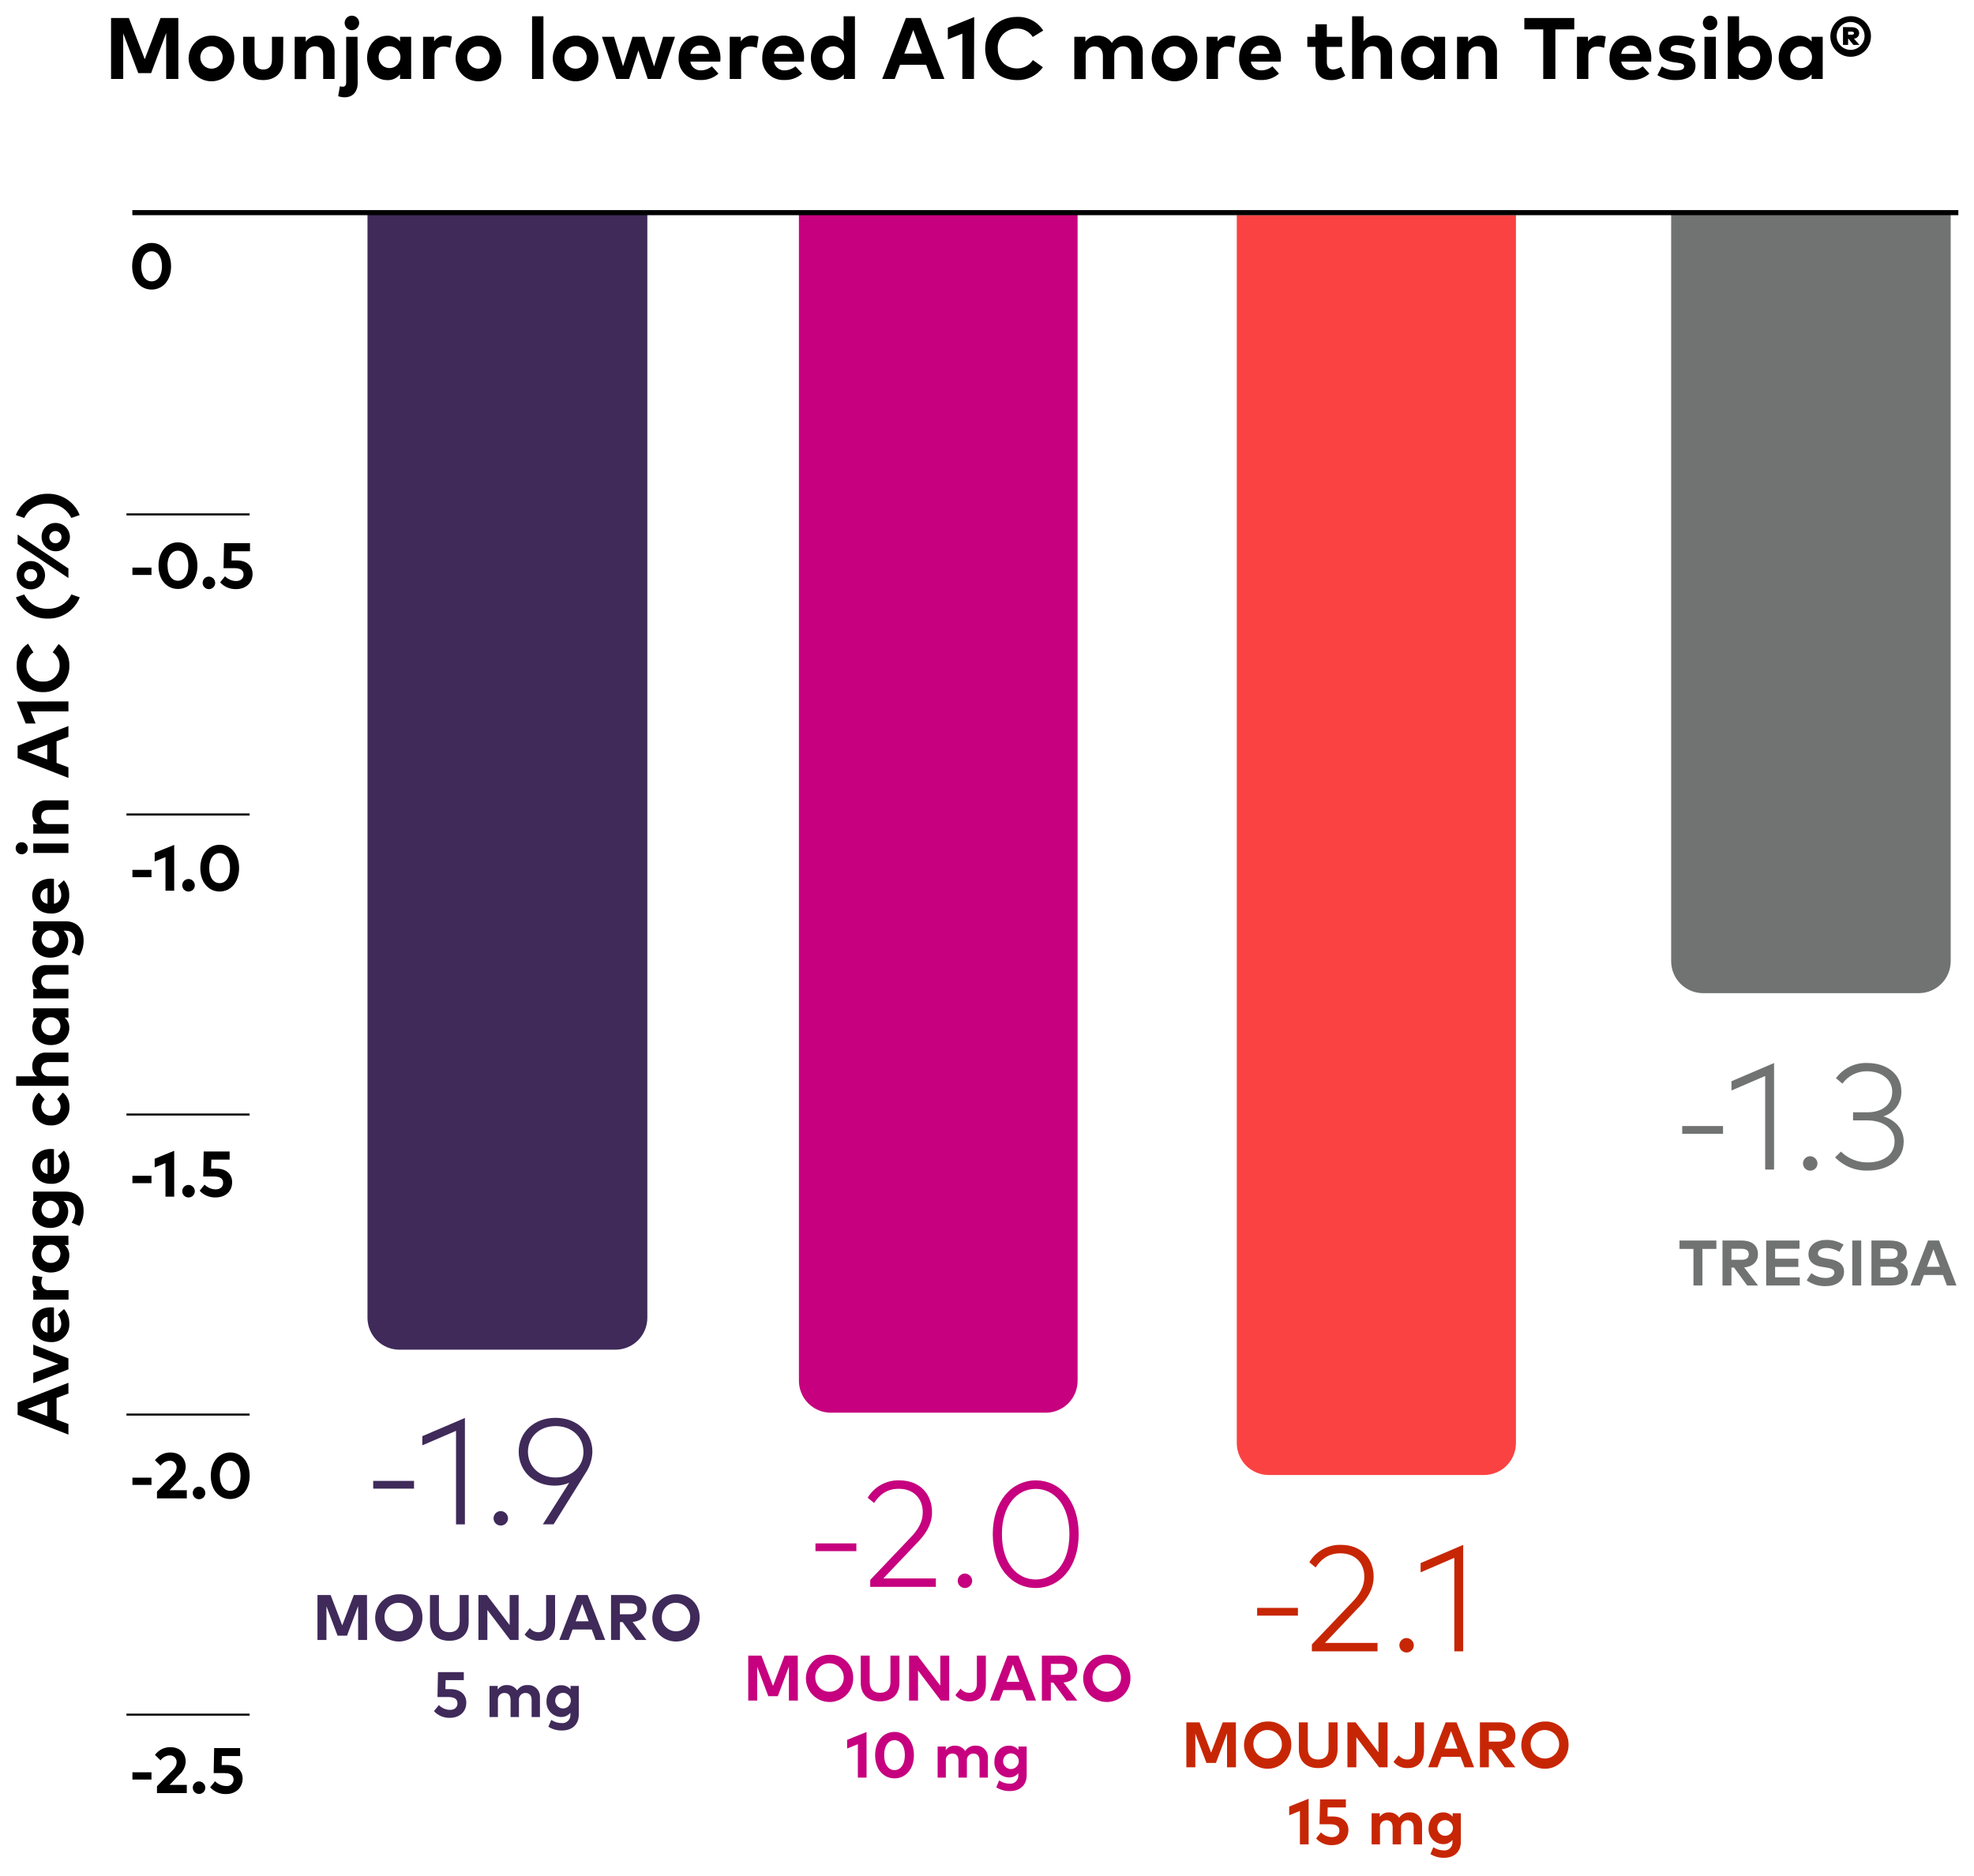
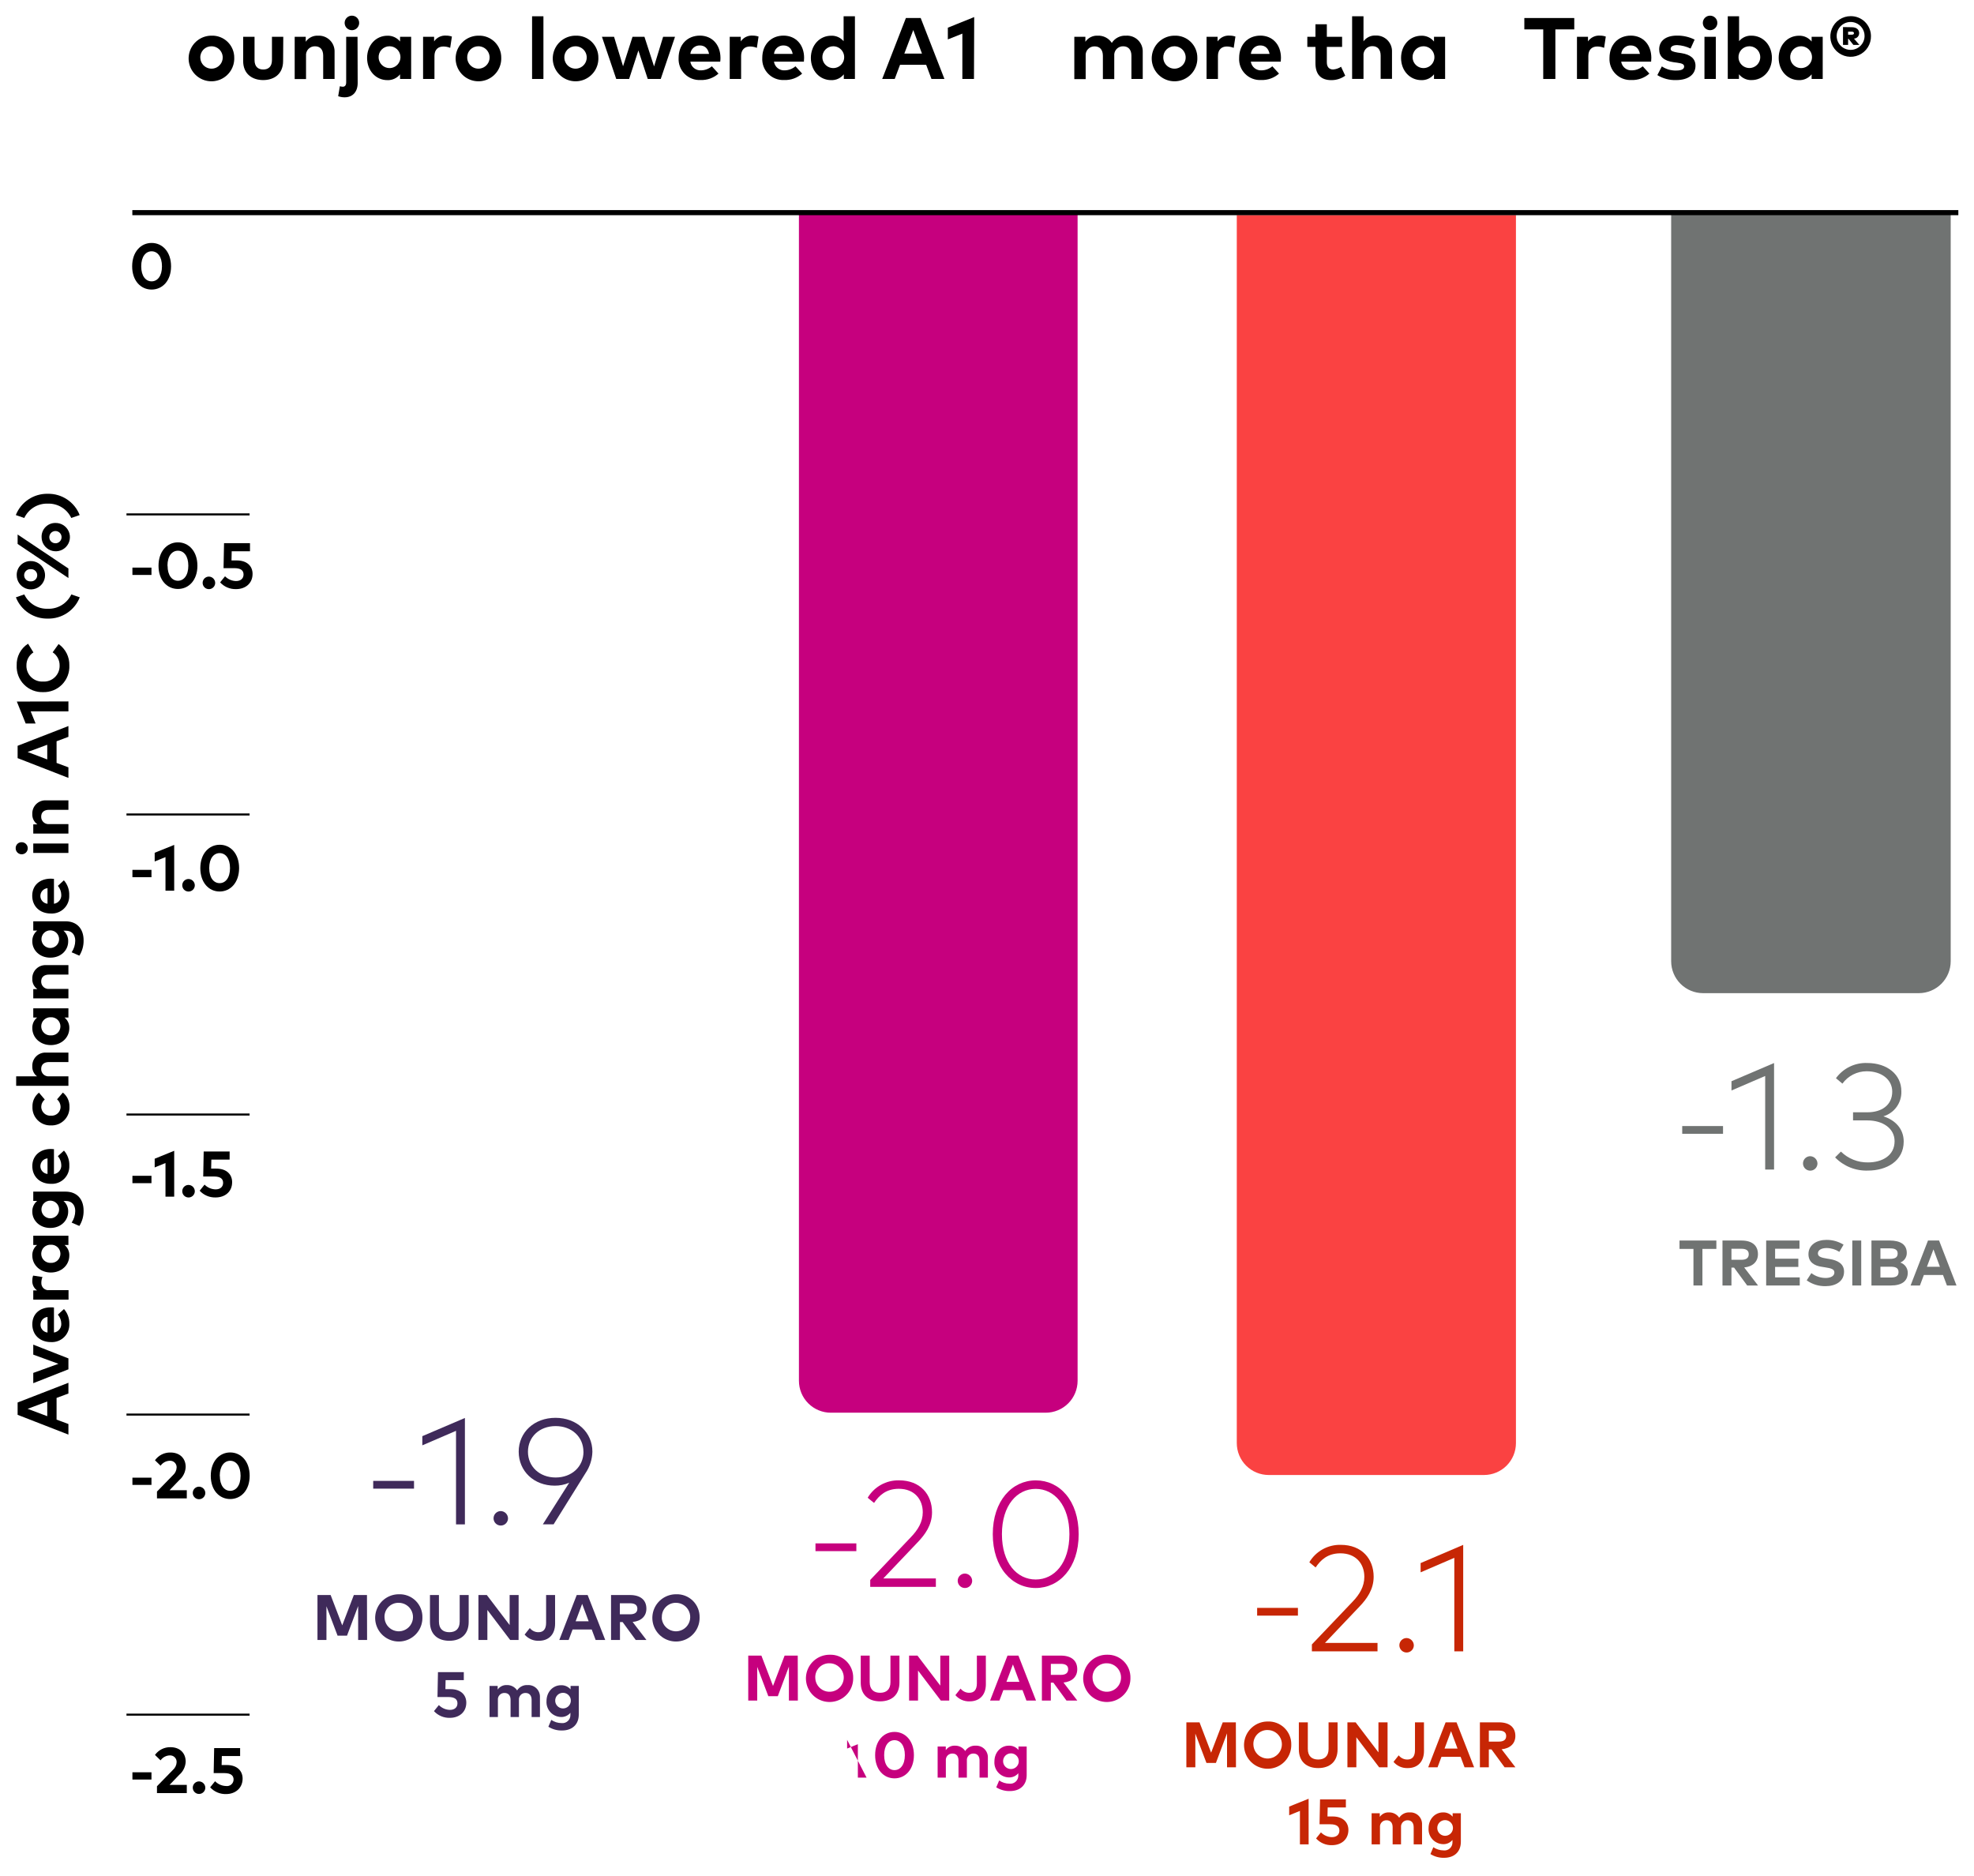
<svg xmlns="http://www.w3.org/2000/svg" width="504" height="479" viewBox="0 0 504 479" fill="none">
  <path d="M426.68 53.79H498.051V245.433C498.051 247.595 497.192 249.668 495.663 251.197C494.134 252.726 492.061 253.585 489.899 253.585H434.832C432.67 253.585 430.596 252.726 429.067 251.197C427.539 249.668 426.68 247.595 426.68 245.433V53.79Z" fill="#707372" />
  <path d="M315.783 54.901H387.05V368.461C387.05 370.624 386.192 372.697 384.663 374.226C383.134 375.755 381.06 376.614 378.898 376.614H323.928C321.766 376.614 319.692 375.755 318.163 374.226C316.634 372.697 315.775 370.624 315.775 368.461V54.901H315.783Z" fill="#FA4242" />
  <path d="M203.982 54.405H275.132V352.557C275.132 354.719 274.273 356.792 272.744 358.321C271.215 359.85 269.141 360.709 266.979 360.709H212.135C209.973 360.709 207.899 359.85 206.37 358.321C204.841 356.792 203.982 354.719 203.982 352.557V54.405Z" fill="#C6007E" />
-   <path d="M93.835 54.094H165.28V336.467C165.28 338.629 164.421 340.703 162.892 342.231C161.363 343.76 159.29 344.619 157.128 344.619H101.98C99.817 344.619 97.744 343.76 96.215 342.231C94.686 340.703 93.827 338.629 93.827 336.467V54.094H93.835Z" fill="#3F2A5A" />
  <path d="M105.707 380.097H95.287V378.118H105.707V380.097Z" fill="#3F2A5A" />
  <path d="M118.701 389.221H116.433V365.334L107.828 369.04V366.698L118.701 362.051V389.221Z" fill="#3F2A5A" />
  <path d="M129.706 387.672C129.706 388.037 129.597 388.393 129.394 388.697C129.192 389 128.904 389.237 128.566 389.377C128.229 389.516 127.858 389.553 127.5 389.482C127.142 389.41 126.813 389.235 126.555 388.977C126.297 388.718 126.121 388.39 126.05 388.032C125.979 387.674 126.015 387.303 126.155 386.965C126.295 386.628 126.531 386.34 126.835 386.137C127.138 385.934 127.495 385.826 127.86 385.826C128.346 385.837 128.809 386.036 129.152 386.379C129.496 386.723 129.694 387.186 129.706 387.672Z" fill="#3F2A5A" />
  <path d="M145.328 378.593C144.158 379.095 142.896 379.348 141.623 379.334C136.316 379.334 132.433 375.628 132.433 370.663C132.433 365.697 136.39 362.014 141.83 362.014C147.27 362.014 151.25 365.719 151.25 370.663C151.203 372.614 150.596 374.51 149.501 376.125L141.349 389.206H138.599L145.328 378.593ZM148.96 370.678C148.96 366.89 145.995 364.126 141.867 364.126C137.739 364.126 134.797 366.89 134.797 370.678C134.797 374.465 137.761 377.251 141.867 377.251C145.973 377.251 148.975 374.487 148.975 370.678H148.96Z" fill="#3F2A5A" />
  <path d="M218.642 396.054H208.207V394.075H218.642V396.054Z" fill="#C6007E" />
  <path d="M221.533 382.425C222.354 381.04 223.529 379.898 224.937 379.116C226.345 378.335 227.935 377.942 229.545 377.978C234.948 377.978 237.964 381.558 237.964 386.13C237.964 389.436 236.134 391.874 234.333 393.757L225.528 403.021H238.943V405.17H222.185V403.406L232.598 392.452C234.333 390.644 235.6 388.643 235.6 386.13C235.6 382.803 233.443 380.135 229.486 380.135C226.225 380.135 224.431 381.861 223.164 383.744L221.533 382.425Z" fill="#C6007E" />
  <path d="M248.213 403.621C248.213 403.986 248.105 404.343 247.902 404.647C247.7 404.95 247.411 405.187 247.074 405.326C246.737 405.466 246.366 405.502 246.008 405.431C245.65 405.36 245.321 405.184 245.063 404.926C244.805 404.668 244.629 404.339 244.558 403.981C244.487 403.623 244.523 403.252 244.663 402.915C244.803 402.578 245.039 402.29 245.343 402.087C245.646 401.884 246.003 401.776 246.368 401.776C246.853 401.789 247.315 401.988 247.658 402.331C248.002 402.674 248.2 403.136 248.213 403.621Z" fill="#C6007E" />
  <path d="M275.406 391.726C275.406 400.301 270.47 405.467 264.437 405.467C258.404 405.467 253.476 400.271 253.476 391.726C253.476 383.181 258.412 377.985 264.467 377.985C270.522 377.985 275.406 383.136 275.406 391.726ZM255.81 391.726C255.81 399.137 259.686 403.295 264.437 403.295C269.188 403.295 273.042 399.108 273.042 391.726C273.042 384.344 269.18 380.157 264.437 380.157C259.694 380.157 255.81 384.329 255.81 391.726Z" fill="#C6007E" />
  <path d="M331.385 412.522H320.972V410.543H331.385V412.522Z" fill="#C72605" />
  <path d="M334.297 398.893C335.117 397.507 336.292 396.365 337.7 395.583C339.108 394.802 340.699 394.409 342.309 394.446C347.704 394.446 350.72 398.025 350.72 402.598C350.72 405.904 348.897 408.342 347.089 410.224L338.292 419.489H351.706V421.638H334.949V419.874L345.377 408.927C347.104 407.119 348.341 405.118 348.341 402.606C348.341 399.278 346.185 396.61 342.227 396.61C338.959 396.61 337.172 398.337 335.905 400.219L334.297 398.893Z" fill="#C72605" />
  <path d="M360.978 420.089C360.978 420.454 360.87 420.811 360.667 421.114C360.464 421.418 360.176 421.654 359.839 421.794C359.502 421.934 359.13 421.97 358.772 421.899C358.415 421.828 358.086 421.652 357.828 421.394C357.57 421.136 357.394 420.807 357.323 420.449C357.251 420.091 357.288 419.72 357.428 419.383C357.567 419.046 357.804 418.757 358.107 418.555C358.411 418.352 358.768 418.244 359.133 418.244C359.618 418.257 360.08 418.455 360.423 418.799C360.766 419.142 360.965 419.604 360.978 420.089Z" fill="#C72605" />
  <path d="M373.584 421.645H371.316V397.759L362.712 401.464V399.1L373.584 394.453V421.645Z" fill="#C72605" />
  <path d="M439.923 289.493H429.503V287.515H439.923V289.493Z" fill="#707372" />
  <path d="M452.953 298.617H450.685V274.73L442.08 278.435V276.071L452.953 271.424V298.617Z" fill="#707372" />
  <path d="M464.033 297.06C464.033 297.425 463.924 297.782 463.722 298.086C463.519 298.389 463.231 298.626 462.893 298.765C462.556 298.905 462.185 298.941 461.827 298.87C461.469 298.799 461.14 298.623 460.882 298.365C460.624 298.107 460.448 297.778 460.377 297.42C460.306 297.062 460.343 296.691 460.482 296.354C460.622 296.017 460.858 295.729 461.162 295.526C461.465 295.323 461.822 295.215 462.187 295.215C462.673 295.228 463.134 295.427 463.478 295.77C463.821 296.113 464.02 296.575 464.033 297.06Z" fill="#707372" />
  <path d="M485.451 278.613C485.509 280.041 485.089 281.447 484.258 282.609C483.427 283.772 482.233 284.624 480.863 285.031C483.894 285.995 486.051 288.218 486.051 291.472C486.051 296.504 481.604 298.883 476.957 298.883C475.396 298.945 473.84 298.678 472.389 298.098C470.938 297.518 469.626 296.639 468.538 295.518L470.02 294.036C470.932 294.933 472.013 295.639 473.2 296.113C474.387 296.588 475.657 296.822 476.935 296.801C480.53 296.801 483.724 295.074 483.724 291.383C483.724 288.04 480.611 286.076 476.824 286.076H473.118V284.001H476.824C480.359 284.001 483.124 282.215 483.124 278.717C483.124 275.619 480.359 273.529 476.609 273.529C475.399 273.524 474.204 273.808 473.125 274.357C472.046 274.906 471.114 275.705 470.406 276.686L468.753 275.3C469.663 274.046 470.868 273.035 472.261 272.358C473.655 271.68 475.194 271.357 476.742 271.417C481.886 271.424 485.451 274.389 485.451 278.613Z" fill="#707372" />
  <path d="M93.724 418.74H91.441V410.069L88.602 417.629H86.186L83.348 410.136V418.74H81.058V407.26H84.415L87.379 415.005L90.344 407.26H93.694L93.724 418.74Z" fill="#3F2A5A" />
  <path d="M107.85 412.996C107.871 414.193 107.535 415.369 106.885 416.375C106.235 417.38 105.3 418.17 104.2 418.643C103.1 419.115 101.885 419.25 100.708 419.03C99.531 418.809 98.446 418.244 97.592 417.405C96.737 416.567 96.152 415.493 95.91 414.32C95.668 413.148 95.78 411.93 96.232 410.821C96.684 409.712 97.456 408.764 98.45 408.095C99.443 407.427 100.612 407.069 101.81 407.067C102.603 407.032 103.395 407.161 104.136 407.445C104.877 407.729 105.552 408.163 106.118 408.719C106.685 409.275 107.131 409.942 107.429 410.678C107.727 411.413 107.87 412.203 107.85 412.996ZM98.171 412.996C98.193 413.711 98.424 414.403 98.837 414.987C99.25 415.57 99.826 416.019 100.492 416.278C101.159 416.536 101.887 416.593 102.585 416.44C103.284 416.287 103.922 415.932 104.42 415.419C104.917 414.906 105.253 414.258 105.385 413.555C105.516 412.852 105.438 412.126 105.16 411.468C104.881 410.81 104.415 410.248 103.819 409.852C103.224 409.457 102.525 409.246 101.81 409.246C101.319 409.233 100.83 409.322 100.376 409.507C99.921 409.692 99.509 409.97 99.167 410.323C98.825 410.675 98.56 411.095 98.389 411.555C98.217 412.015 98.143 412.506 98.171 412.996Z" fill="#3F2A5A" />
  <path d="M119.664 414.153C119.664 417.325 117.633 418.941 114.721 418.941C111.808 418.941 109.777 417.325 109.777 414.153V407.26H112.067V414.042C112.067 415.924 113.135 416.754 114.721 416.754C116.307 416.754 117.367 415.924 117.367 414.042V407.26H119.664V414.153Z" fill="#3F2A5A" />
  <path d="M132.403 418.74H130.254L124.436 411.07V418.74H122.153V407.26H124.295L130.121 414.924V407.26H132.418L132.403 418.74Z" fill="#3F2A5A" />
  <path d="M141.727 414.553C141.727 417.436 140 418.941 137.607 418.941C136.916 418.974 136.226 418.848 135.591 418.573C134.957 418.298 134.394 417.881 133.945 417.355L135.272 415.687C135.534 416.026 135.871 416.299 136.257 416.484C136.643 416.669 137.067 416.762 137.495 416.754C138.711 416.754 139.43 416.013 139.43 414.346V407.26H141.72L141.727 414.553Z" fill="#3F2A5A" />
  <path d="M154.527 418.74H152.081L151.08 416.065H146.189L145.188 418.74H142.802L147.249 407.26H150.035L154.527 418.74ZM146.974 413.96H150.295L148.634 409.513L146.974 413.96Z" fill="#3F2A5A" />
  <path d="M160.834 407.26C163.568 407.26 165.036 408.557 165.036 410.751C165.036 412.641 163.724 413.923 161.523 414.138L165.051 418.74H162.316L158.966 414.168H158.291V418.74H156.009V407.26H160.834ZM158.262 409.365V412.181H160.834C162.079 412.181 162.731 411.722 162.731 410.751C162.731 409.78 162.049 409.365 160.834 409.365H158.262Z" fill="#3F2A5A" />
  <path d="M178.621 412.996C178.642 414.194 178.306 415.37 177.656 416.376C177.005 417.381 176.07 418.171 174.97 418.643C173.87 419.116 172.654 419.25 171.477 419.029C170.3 418.808 169.215 418.242 168.361 417.403C167.507 416.563 166.922 415.489 166.68 414.316C166.439 413.143 166.552 411.924 167.006 410.816C167.459 409.707 168.232 408.759 169.226 408.092C170.221 407.424 171.391 407.067 172.589 407.067C173.381 407.032 174.173 407.161 174.914 407.445C175.654 407.729 176.329 408.163 176.895 408.719C177.461 409.276 177.906 409.942 178.203 410.678C178.5 411.414 178.643 412.203 178.621 412.996ZM168.95 412.996C168.971 413.711 169.203 414.403 169.616 414.987C170.029 415.57 170.605 416.019 171.271 416.278C171.938 416.536 172.666 416.593 173.364 416.44C174.063 416.287 174.701 415.932 175.198 415.419C175.696 414.906 176.032 414.258 176.164 413.555C176.295 412.852 176.217 412.126 175.939 411.468C175.66 410.81 175.194 410.248 174.598 409.852C174.002 409.457 173.304 409.246 172.589 409.246C172.101 409.238 171.616 409.331 171.166 409.519C170.716 409.706 170.309 409.985 169.971 410.336C169.633 410.688 169.371 411.106 169.202 411.564C169.032 412.021 168.959 412.509 168.987 412.996H168.95Z" fill="#3F2A5A" />
  <path d="M118.419 428.998H113.772L113.72 431.295H115.039C117.715 431.295 119.056 432.822 119.056 434.742C119.056 437.209 117.188 438.618 114.869 438.618C114.107 438.642 113.349 438.502 112.647 438.206C111.945 437.911 111.315 437.467 110.8 436.906L112.052 435.357C112.42 435.738 112.86 436.042 113.345 436.253C113.831 436.465 114.354 436.578 114.883 436.587C116.166 436.587 116.796 435.846 116.796 434.919C116.796 433.993 116.255 433.304 114.454 433.304H111.697L111.823 426.952H118.419V428.998Z" fill="#3F2A5A" />
  <path d="M137.858 433.355V438.417H135.731V434.044C135.731 432.896 135.145 432.266 134.182 432.266C133.949 432.257 133.717 432.299 133.501 432.387C133.286 432.476 133.092 432.61 132.933 432.78C132.773 432.95 132.652 433.152 132.577 433.372C132.503 433.593 132.476 433.827 132.499 434.059V438.417H130.358V434.044C130.358 432.896 129.787 432.266 128.809 432.266C128.576 432.257 128.344 432.299 128.128 432.387C127.913 432.476 127.719 432.61 127.559 432.78C127.4 432.95 127.279 433.152 127.204 433.372C127.129 433.593 127.103 433.827 127.126 434.059V438.417H124.984V430.472H127.067V431.399C127.327 431.023 127.679 430.72 128.088 430.519C128.498 430.318 128.953 430.226 129.409 430.25C129.927 430.232 130.44 430.348 130.9 430.587C131.359 430.826 131.75 431.18 132.033 431.613C132.319 431.165 132.72 430.802 133.195 430.562C133.669 430.322 134.2 430.214 134.73 430.25C135.145 430.226 135.56 430.291 135.949 430.438C136.338 430.586 136.691 430.813 136.986 431.106C137.281 431.399 137.511 431.75 137.661 432.138C137.811 432.525 137.878 432.94 137.858 433.355Z" fill="#3F2A5A" />
  <path d="M145.677 431.354V430.472H147.775V437.757C147.775 440.307 146.107 441.848 143.484 441.848C142.257 441.875 141.049 441.543 140.008 440.892L140.749 439.143C141.522 439.671 142.436 439.955 143.373 439.959C143.665 439.992 143.961 439.962 144.24 439.87C144.52 439.778 144.776 439.626 144.991 439.425C145.206 439.224 145.375 438.979 145.486 438.706C145.596 438.434 145.647 438.14 145.633 437.846V437.328C145.339 437.685 144.965 437.968 144.541 438.154C144.118 438.341 143.657 438.426 143.195 438.402C142.686 438.384 142.186 438.265 141.725 438.05C141.263 437.836 140.85 437.531 140.508 437.153C140.167 436.776 139.904 436.334 139.737 435.853C139.57 435.373 139.5 434.863 139.533 434.356C139.533 431.91 141.26 430.294 143.195 430.294C143.662 430.267 144.13 430.349 144.561 430.532C144.991 430.716 145.374 430.998 145.677 431.354ZM141.757 434.319C141.776 434.708 141.908 435.083 142.138 435.398C142.368 435.713 142.685 435.953 143.05 436.09C143.415 436.226 143.812 436.253 144.192 436.166C144.572 436.079 144.919 435.882 145.188 435.601C145.458 435.319 145.639 434.965 145.709 434.582C145.779 434.198 145.736 433.803 145.584 433.444C145.431 433.085 145.177 432.779 144.853 432.563C144.528 432.347 144.148 432.23 143.758 432.229C143.486 432.224 143.217 432.276 142.966 432.38C142.715 432.485 142.489 432.64 142.301 432.836C142.113 433.033 141.967 433.266 141.874 433.521C141.78 433.776 141.74 434.047 141.757 434.319Z" fill="#3F2A5A" />
  <path d="M203.708 434.208H201.425V425.536L198.587 433.096H196.171L193.332 425.603V434.208H191.042V422.728H194.399L197.364 430.472L200.328 422.728H203.678L203.708 434.208Z" fill="#C6007E" />
  <path d="M217.834 428.434C217.855 429.631 217.519 430.807 216.869 431.813C216.219 432.818 215.285 433.608 214.185 434.08C213.085 434.553 211.869 434.688 210.692 434.468C209.515 434.247 208.431 433.682 207.576 432.843C206.722 432.005 206.136 430.931 205.894 429.758C205.652 428.586 205.764 427.368 206.217 426.259C206.669 425.15 207.441 424.202 208.434 423.533C209.427 422.865 210.597 422.507 211.794 422.505C212.587 422.47 213.379 422.599 214.12 422.883C214.861 423.167 215.536 423.601 216.103 424.157C216.669 424.713 217.115 425.38 217.413 426.116C217.711 426.851 217.854 427.641 217.834 428.434ZM208.155 428.434C208.177 429.149 208.409 429.841 208.822 430.425C209.235 431.008 209.81 431.457 210.477 431.716C211.143 431.974 211.871 432.031 212.57 431.878C213.268 431.725 213.906 431.37 214.404 430.857C214.902 430.344 215.238 429.696 215.369 428.993C215.501 428.29 215.423 427.564 215.144 426.906C214.866 426.247 214.4 425.686 213.804 425.29C213.208 424.895 212.509 424.684 211.794 424.684C211.303 424.671 210.815 424.76 210.36 424.945C209.905 425.13 209.494 425.408 209.152 425.761C208.81 426.113 208.544 426.533 208.373 426.993C208.201 427.453 208.127 427.944 208.155 428.434Z" fill="#C6007E" />
  <path d="M229.648 429.62C229.648 432.792 227.617 434.408 224.704 434.408C221.791 434.408 219.761 432.792 219.761 429.62V422.728H222.051V429.509C222.051 431.391 223.118 432.221 224.704 432.221C226.29 432.221 227.35 431.391 227.35 429.509V422.728H229.648V429.62Z" fill="#C6007E" />
  <path d="M242.358 434.208H240.209L234.391 426.537V434.208H232.108V422.728H234.25L240.076 430.391V422.728H242.358V434.208Z" fill="#C6007E" />
  <path d="M251.712 430.02C251.712 432.903 249.985 434.408 247.591 434.408C246.9 434.44 246.211 434.313 245.577 434.038C244.942 433.763 244.379 433.347 243.93 432.822L245.256 431.154C245.519 431.492 245.857 431.764 246.243 431.949C246.629 432.134 247.052 432.227 247.48 432.221C248.695 432.221 249.414 431.48 249.414 429.813V422.728H251.704L251.712 430.02Z" fill="#C6007E" />
  <path d="M264.512 434.208H262.066L261.066 431.532H256.174L255.174 434.208H252.787L257.234 422.728H260.021L264.512 434.208ZM256.96 429.427H260.28L258.62 424.981L256.96 429.427Z" fill="#C6007E" />
  <path d="M270.84 422.728C273.575 422.728 275.043 424.025 275.043 426.218C275.043 428.108 273.731 429.39 271.53 429.605L275.057 434.208H272.293L268.943 429.635H268.298V434.208H266.016V422.728H270.84ZM268.298 424.832V427.649H270.826C272.071 427.649 272.723 427.189 272.723 426.218C272.723 425.247 272.041 424.832 270.826 424.832H268.298Z" fill="#C6007E" />
  <path d="M288.62 428.434C288.641 429.632 288.305 430.808 287.655 431.814C287.004 432.819 286.069 433.609 284.969 434.081C283.869 434.554 282.653 434.688 281.476 434.467C280.299 434.246 279.214 433.68 278.36 432.841C277.506 432.001 276.921 430.927 276.679 429.754C276.438 428.581 276.551 427.362 277.005 426.254C277.458 425.145 278.231 424.197 279.225 423.529C280.22 422.862 281.39 422.505 282.588 422.505C283.38 422.47 284.172 422.599 284.913 422.883C285.653 423.167 286.328 423.601 286.894 424.157C287.46 424.714 287.905 425.38 288.202 426.116C288.499 426.852 288.642 427.641 288.62 428.434ZM278.949 428.434C278.97 429.149 279.202 429.841 279.615 430.425C280.028 431.008 280.604 431.457 281.27 431.716C281.937 431.974 282.665 432.031 283.363 431.878C284.062 431.725 284.7 431.37 285.198 430.857C285.695 430.344 286.031 429.696 286.163 428.993C286.294 428.29 286.216 427.564 285.938 426.906C285.659 426.247 285.193 425.686 284.597 425.29C284.002 424.895 283.303 424.684 282.588 424.684C282.097 424.671 281.608 424.76 281.154 424.945C280.699 425.13 280.287 425.408 279.945 425.761C279.603 426.113 279.338 426.533 279.167 426.993C278.995 427.453 278.921 427.944 278.949 428.434Z" fill="#C6007E" />
-   <path d="M221.252 453.885H219.028V445.34L216.286 446.459V444.235L221.244 442.234L221.252 453.885Z" fill="#C6007E" />
+   <path d="M221.252 453.885H219.028V445.34L216.286 446.459V444.235L221.252 453.885Z" fill="#C6007E" />
  <path d="M233.339 448.141C233.339 451.847 231.116 454.07 228.381 454.07C225.646 454.07 223.438 451.847 223.438 448.141C223.438 444.435 225.661 442.212 228.381 442.212C231.101 442.212 233.339 444.428 233.339 448.141ZM225.742 448.141C225.742 450.653 226.913 451.965 228.381 451.965C229.848 451.965 231.027 450.653 231.027 448.141C231.027 445.629 229.856 444.324 228.381 444.324C226.906 444.324 225.742 445.636 225.742 448.141Z" fill="#C6007E" />
  <path d="M252.224 448.823V453.885H250.097V449.512C250.097 448.363 249.511 447.733 248.548 447.733C248.315 447.725 248.083 447.766 247.867 447.855C247.652 447.944 247.458 448.077 247.298 448.247C247.139 448.417 247.018 448.619 246.943 448.84C246.868 449.061 246.842 449.295 246.865 449.527V453.885H244.723V449.512C244.723 448.363 244.153 447.733 243.174 447.733C242.941 447.725 242.709 447.766 242.494 447.855C242.278 447.944 242.084 448.077 241.925 448.247C241.766 448.417 241.644 448.619 241.57 448.84C241.495 449.061 241.468 449.295 241.492 449.527V453.885H239.395V445.94H241.477V446.874C241.735 446.498 242.085 446.195 242.494 445.993C242.903 445.792 243.357 445.7 243.812 445.725C244.329 445.707 244.843 445.823 245.303 446.062C245.762 446.301 246.152 446.655 246.435 447.089C246.721 446.64 247.123 446.277 247.597 446.037C248.072 445.797 248.602 445.689 249.133 445.725C249.544 445.707 249.955 445.775 250.338 445.924C250.722 446.074 251.07 446.301 251.361 446.593C251.652 446.884 251.879 447.233 252.027 447.617C252.176 448.001 252.243 448.412 252.224 448.823Z" fill="#C6007E" />
  <path d="M260.035 446.822V445.94H262.132V453.225C262.132 455.775 260.465 457.316 257.841 457.316C256.614 457.343 255.406 457.01 254.365 456.36L255.106 454.611C255.88 455.138 256.794 455.422 257.73 455.426C258.023 455.46 258.319 455.429 258.599 455.337C258.879 455.245 259.135 455.093 259.351 454.893C259.566 454.692 259.736 454.447 259.847 454.174C259.959 453.902 260.01 453.608 259.998 453.314V452.758C259.7 453.113 259.325 453.395 258.901 453.582C258.476 453.768 258.015 453.854 257.552 453.833C257.043 453.815 256.544 453.695 256.082 453.481C255.621 453.266 255.207 452.961 254.866 452.584C254.524 452.206 254.262 451.764 254.094 451.284C253.927 450.803 253.858 450.294 253.891 449.786C253.891 447.34 255.618 445.725 257.552 445.725C258.023 445.702 258.492 445.789 258.923 445.98C259.354 446.17 259.735 446.458 260.035 446.822ZM256.114 449.786C256.133 450.177 256.266 450.554 256.497 450.87C256.728 451.187 257.047 451.428 257.414 451.565C257.781 451.702 258.18 451.728 258.561 451.64C258.943 451.552 259.291 451.354 259.561 451.071C259.831 450.788 260.012 450.431 260.082 450.046C260.152 449.661 260.107 449.263 259.953 448.903C259.799 448.543 259.543 448.236 259.216 448.02C258.89 447.804 258.507 447.689 258.115 447.689C257.843 447.684 257.573 447.736 257.321 447.841C257.07 447.946 256.843 448.102 256.655 448.299C256.467 448.496 256.322 448.73 256.229 448.986C256.136 449.242 256.097 449.514 256.114 449.786Z" fill="#C6007E" />
  <path d="M315.568 451.246H313.286V442.575L310.447 450.135H308.031L305.192 442.642V451.246H302.902V439.766H306.26L309.224 447.511L312.189 439.766H315.539L315.568 451.246Z" fill="#C72605" />
  <path d="M329.687 445.481C329.707 446.678 329.371 447.855 328.721 448.86C328.071 449.866 327.136 450.655 326.035 451.128C324.935 451.6 323.719 451.735 322.542 451.514C321.365 451.293 320.28 450.727 319.426 449.887C318.572 449.048 317.987 447.973 317.746 446.8C317.505 445.627 317.618 444.409 318.071 443.3C318.525 442.192 319.298 441.244 320.292 440.576C321.286 439.908 322.456 439.552 323.654 439.552C324.446 439.518 325.237 439.647 325.978 439.932C326.718 440.217 327.392 440.65 327.958 441.206C328.523 441.762 328.969 442.429 329.266 443.164C329.564 443.899 329.707 444.688 329.687 445.481ZM320.015 445.481C320.037 446.195 320.269 446.888 320.682 447.471C321.095 448.055 321.67 448.504 322.337 448.762C323.003 449.021 323.731 449.077 324.43 448.925C325.128 448.772 325.766 448.417 326.264 447.904C326.762 447.391 327.097 446.742 327.229 446.04C327.361 445.337 327.282 444.611 327.004 443.952C326.726 443.294 326.259 442.732 325.664 442.337C325.068 441.942 324.369 441.731 323.654 441.731C323.163 441.717 322.675 441.806 322.22 441.992C321.765 442.177 321.354 442.455 321.012 442.807C320.67 443.16 320.404 443.579 320.233 444.039C320.061 444.5 319.987 444.99 320.015 445.481Z" fill="#C72605" />
  <path d="M341.508 446.659C341.508 449.831 339.477 451.446 336.564 451.446C333.652 451.446 331.621 449.831 331.621 446.659V439.766H333.911V446.548C333.911 448.43 334.978 449.26 336.564 449.26C338.15 449.26 339.21 448.43 339.21 446.548V439.766H341.508V446.659Z" fill="#C72605" />
  <path d="M354.27 451.246H352.121L346.303 443.576V451.246H344.021V439.766H346.118L351.943 447.429V439.766H354.27V451.246Z" fill="#C72605" />
  <path d="M363.571 447.066C363.571 449.942 361.844 451.446 359.45 451.446C358.759 451.48 358.07 451.354 357.435 451.079C356.801 450.804 356.237 450.387 355.789 449.86L357.116 448.193C357.378 448.532 357.715 448.804 358.101 448.99C358.487 449.175 358.911 449.268 359.339 449.26C360.555 449.26 361.273 448.519 361.273 446.851V439.766H363.564L363.571 447.066Z" fill="#C72605" />
  <path d="M376.371 451.246H373.926L372.925 448.571H368.033L367.033 451.246H364.646L369.093 439.766H371.88L376.371 451.246ZM368.819 446.466H372.139L370.479 442.019L368.819 446.466Z" fill="#C72605" />
  <path d="M382.7 439.766C385.435 439.766 386.902 441.063 386.902 443.257C386.902 445.147 385.591 446.429 383.389 446.644L386.917 451.246H384.153L380.803 446.674H380.128V451.246H377.846V439.766H382.7ZM380.128 441.871V444.687H382.656C383.901 444.687 384.553 444.228 384.553 443.257C384.553 442.286 383.871 441.871 382.656 441.871H380.128Z" fill="#C72605" />
-   <path d="M400.48 445.481C400.5 446.678 400.164 447.855 399.514 448.86C398.864 449.866 397.929 450.655 396.828 451.128C395.728 451.6 394.512 451.735 393.335 451.514C392.158 451.293 391.073 450.727 390.219 449.887C389.365 449.048 388.78 447.973 388.539 446.8C388.297 445.627 388.411 444.409 388.864 443.3C389.318 442.192 390.091 441.244 391.085 440.576C392.079 439.908 393.249 439.552 394.447 439.552C395.239 439.518 396.03 439.647 396.771 439.932C397.511 440.217 398.185 440.65 398.751 441.206C399.316 441.762 399.762 442.429 400.059 443.164C400.357 443.899 400.5 444.688 400.48 445.481ZM390.808 445.481C390.83 446.195 391.062 446.888 391.475 447.471C391.888 448.055 392.463 448.504 393.13 448.762C393.796 449.021 394.524 449.077 395.223 448.925C395.921 448.772 396.559 448.417 397.057 447.904C397.555 447.391 397.89 446.742 398.022 446.04C398.154 445.337 398.075 444.611 397.797 443.952C397.519 443.294 397.052 442.732 396.457 442.337C395.861 441.942 395.162 441.731 394.447 441.731C393.956 441.717 393.468 441.806 393.013 441.992C392.558 442.177 392.147 442.455 391.805 442.807C391.463 443.16 391.197 443.579 391.026 444.039C390.854 444.5 390.78 444.99 390.808 445.481Z" fill="#C72605" />
  <path d="M334.119 470.924H331.896V462.378L329.153 463.497V461.274L334.112 459.273L334.119 470.924Z" fill="#C72605" />
  <path d="M343.628 461.504H338.981L338.929 463.801H340.248C342.924 463.801 344.273 465.328 344.273 467.248C344.273 469.715 342.398 471.131 340.078 471.131C339.317 471.155 338.56 471.014 337.859 470.717C337.158 470.42 336.529 469.975 336.017 469.412L337.262 467.863C338 468.619 339.006 469.056 340.063 469.078C341.345 469.078 341.975 468.337 341.975 467.411C341.975 466.484 341.434 465.795 339.633 465.795H336.906L337.032 459.443H343.628V461.504Z" fill="#C72605" />
  <path d="M363.075 465.861V470.923H360.94V466.551C360.94 465.402 360.355 464.772 359.391 464.772C359.158 464.763 358.926 464.805 358.711 464.893C358.495 464.982 358.301 465.116 358.142 465.286C357.982 465.456 357.861 465.658 357.787 465.879C357.712 466.099 357.685 466.334 357.709 466.566V470.923H355.567V466.551C355.567 465.402 354.996 464.772 354.018 464.772C353.785 464.763 353.553 464.805 353.338 464.893C353.122 464.982 352.928 465.116 352.769 465.286C352.609 465.456 352.488 465.658 352.413 465.879C352.339 466.099 352.312 466.334 352.336 466.566V470.923H350.201V462.978H352.284V463.912C352.541 463.536 352.892 463.233 353.301 463.032C353.709 462.831 354.163 462.738 354.618 462.763C355.136 462.746 355.65 462.862 356.109 463.101C356.569 463.34 356.959 463.693 357.242 464.127C357.528 463.679 357.929 463.316 358.404 463.076C358.879 462.836 359.409 462.728 359.94 462.763C360.355 462.739 360.77 462.802 361.159 462.949C361.548 463.095 361.902 463.322 362.197 463.614C362.493 463.906 362.724 464.257 362.875 464.645C363.026 465.032 363.094 465.446 363.075 465.861Z" fill="#C72605" />
  <path d="M370.886 463.861V462.979H372.984V470.264C372.984 472.814 371.316 474.355 368.693 474.355C367.466 474.382 366.257 474.05 365.217 473.399L365.958 471.65C366.731 472.177 367.645 472.461 368.581 472.465C368.873 472.499 369.169 472.469 369.448 472.377C369.726 472.285 369.982 472.134 370.197 471.934C370.412 471.734 370.581 471.49 370.692 471.218C370.803 470.946 370.855 470.654 370.842 470.36V469.797C370.548 470.154 370.174 470.437 369.75 470.624C369.327 470.81 368.866 470.895 368.404 470.872C367.895 470.854 367.395 470.734 366.934 470.52C366.472 470.305 366.058 470 365.717 469.623C365.376 469.246 365.113 468.803 364.946 468.323C364.779 467.842 364.709 467.333 364.742 466.825C364.742 464.379 366.469 462.764 368.404 462.764C368.874 462.741 369.344 462.828 369.775 463.019C370.206 463.209 370.586 463.497 370.886 463.861ZM366.966 466.825C366.983 467.217 367.115 467.594 367.345 467.912C367.576 468.229 367.894 468.471 368.261 468.609C368.628 468.747 369.027 468.774 369.409 468.687C369.791 468.6 370.139 468.403 370.41 468.12C370.681 467.837 370.863 467.481 370.934 467.095C371.004 466.71 370.959 466.312 370.806 465.951C370.652 465.591 370.396 465.283 370.069 465.067C369.742 464.851 369.359 464.736 368.967 464.735C368.695 464.731 368.426 464.782 368.175 464.887C367.924 464.991 367.698 465.147 367.51 465.343C367.322 465.539 367.176 465.772 367.083 466.027C366.989 466.282 366.949 466.554 366.966 466.825Z" fill="#C72605" />
  <path d="M438.219 318.887H434.661V328.225H432.371V318.887H428.813V316.745H438.219V318.887Z" fill="#707372" />
  <path d="M444.637 316.745C447.371 316.745 448.839 318.042 448.839 320.235C448.839 322.125 447.527 323.407 445.326 323.622L448.861 328.225H446.089L442.739 323.659H442.072V328.225H439.782V316.745H444.637ZM442.072 318.849V321.666H444.592C445.845 321.666 446.49 321.206 446.49 320.235C446.49 319.265 445.808 318.849 444.592 318.849H442.072Z" fill="#707372" />
  <path d="M459.511 328.225H450.937V316.745H459.445V318.842H453.219V321.384H459.148V323.482H453.219V326.157H459.511V328.225Z" fill="#707372" />
  <path d="M469.621 319.635C468.648 319.015 467.521 318.678 466.367 318.664C465.078 318.664 464.144 319.168 464.144 320.043C464.144 320.917 465.137 321.14 466.516 321.37L467.16 321.473C469.213 321.814 470.822 322.689 470.822 324.69C470.822 327.225 468.598 328.396 466.123 328.396C464.391 328.44 462.693 327.92 461.283 326.913L462.476 325.068C463.526 325.87 464.81 326.305 466.13 326.306C467.398 326.306 468.354 325.809 468.354 324.92C468.354 324.03 467.516 323.83 465.923 323.578L465.182 323.46C463.218 323.193 461.735 322.259 461.735 320.228C461.735 317.834 463.862 316.582 466.308 316.582C467.858 316.561 469.38 316.985 470.696 317.805L469.621 319.635Z" fill="#707372" />
  <path d="M475.208 328.225H472.926V316.745H475.208V328.225Z" fill="#707372" />
  <path d="M482.488 316.745C485.163 316.745 486.838 317.738 486.838 319.924C486.845 320.452 486.689 320.969 486.392 321.405C486.095 321.841 485.671 322.175 485.178 322.362C485.725 322.538 486.203 322.881 486.546 323.342C486.889 323.803 487.079 324.36 487.09 324.934C487.09 327.158 485.519 328.225 482.769 328.225H477.818V316.745H482.488ZM480.108 318.746V321.429H482.488C483.629 321.429 484.511 321.191 484.511 320.072C484.511 318.953 483.614 318.746 482.48 318.746H480.108ZM480.108 323.437V326.194H482.673C483.933 326.194 484.733 325.898 484.733 324.801C484.733 323.704 483.933 323.43 482.673 323.43L480.108 323.437Z" fill="#707372" />
  <path d="M499.532 328.225H497.087L496.086 325.549H491.195L490.194 328.225H487.808L492.254 316.745H495.086L499.532 328.225ZM491.98 323.445H495.3L493.648 318.998L491.98 323.445Z" fill="#707372" />
  <path d="M32.291 131.342H63.723" stroke="black" stroke-width="0.52" stroke-miterlimit="10" />
  <path d="M32.291 207.961H63.723" stroke="black" stroke-width="0.52" stroke-miterlimit="10" />
  <path d="M32.291 284.572H63.723" stroke="black" stroke-width="0.52" stroke-miterlimit="10" />
  <path d="M32.291 361.183H63.723" stroke="black" stroke-width="0.52" stroke-miterlimit="10" />
  <path d="M32.291 437.802H63.723" stroke="black" stroke-width="0.52" stroke-miterlimit="10" />
  <path d="M43.674 68.005C43.674 71.71 41.451 73.934 38.709 73.934C35.967 73.934 33.743 71.71 33.743 68.005C33.743 64.299 35.967 62.031 38.709 62.031C41.451 62.031 43.674 64.277 43.674 68.005ZM36.056 68.005C36.056 70.525 37.234 71.837 38.709 71.837C40.184 71.837 41.355 70.525 41.355 68.005C41.355 65.485 40.184 64.166 38.709 64.166C37.234 64.166 36.056 65.485 36.056 68.005Z" fill="black" />
  <path d="M38.672 146.802H33.81V144.927H38.672V146.802Z" fill="black" />
  <path d="M50.404 144.453C50.404 148.159 48.181 150.382 45.431 150.382C42.681 150.382 40.473 148.159 40.473 144.453C40.473 140.747 42.696 138.479 45.431 138.479C48.166 138.479 50.404 140.725 50.404 144.453ZM42.785 144.453C42.785 146.973 43.963 148.285 45.431 148.285C46.898 148.285 48.084 146.973 48.084 144.453C48.084 141.933 46.913 140.614 45.431 140.614C43.949 140.614 42.755 141.933 42.755 144.453H42.785Z" fill="black" />
  <path d="M54.94 148.811C54.943 149.129 54.851 149.442 54.675 149.707C54.5 149.973 54.249 150.181 53.955 150.303C53.661 150.426 53.337 150.458 53.025 150.395C52.713 150.333 52.426 150.178 52.202 149.952C51.978 149.726 51.826 149.438 51.767 149.125C51.707 148.812 51.742 148.489 51.867 148.196C51.993 147.903 52.202 147.654 52.47 147.481C52.737 147.308 53.05 147.219 53.369 147.225C53.783 147.24 54.176 147.412 54.468 147.707C54.76 148.001 54.929 148.396 54.94 148.811Z" fill="black" />
  <path d="M63.827 140.754H59.157L59.105 143.096H60.432C63.115 143.096 64.486 144.579 64.486 146.528C64.486 149.003 62.611 150.419 60.284 150.419C59.52 150.443 58.759 150.302 58.054 150.005C57.349 149.708 56.717 149.263 56.2 148.699L57.453 147.143C58.196 147.901 59.207 148.338 60.269 148.358C61.551 148.358 62.181 147.617 62.181 146.691C62.181 145.764 61.64 145.068 59.839 145.068H57.075L57.201 138.687H63.827V140.754Z" fill="black" />
  <path d="M38.672 223.977H33.81V222.102H38.672V223.977Z" fill="black" />
  <path d="M44.476 227.423H42.252V218.841L39.495 219.96V217.737L44.476 215.728V227.423Z" fill="black" />
  <path d="M49.738 226.022C49.741 226.341 49.648 226.654 49.472 226.92C49.296 227.186 49.044 227.394 48.749 227.516C48.454 227.638 48.13 227.669 47.817 227.605C47.504 227.541 47.218 227.385 46.994 227.158C46.771 226.93 46.62 226.641 46.563 226.327C46.505 226.013 46.542 225.689 46.67 225.396C46.797 225.104 47.009 224.856 47.279 224.685C47.548 224.514 47.862 224.427 48.181 224.436C48.593 224.455 48.983 224.629 49.272 224.923C49.56 225.217 49.727 225.61 49.738 226.022Z" fill="black" />
  <path d="M61.047 221.657C61.047 225.363 58.824 227.631 56.074 227.631C53.325 227.631 51.145 225.363 51.145 221.657C51.145 217.951 53.369 215.691 56.111 215.691C58.853 215.691 61.047 217.951 61.047 221.657ZM53.421 221.657C53.421 224.177 54.599 225.496 56.074 225.496C57.549 225.496 58.727 224.177 58.727 221.657C58.727 219.137 57.556 217.825 56.074 217.825C54.592 217.825 53.421 219.137 53.421 221.657Z" fill="black" />
  <path d="M38.672 302.1H33.81V300.218H38.672V302.1Z" fill="black" />
  <path d="M44.476 305.539H42.252V296.957L39.495 298.083V295.86L44.476 293.829V305.539Z" fill="black" />
  <path d="M49.738 304.138C49.741 304.458 49.648 304.77 49.472 305.036C49.296 305.302 49.044 305.51 48.749 305.632C48.454 305.754 48.13 305.785 47.817 305.721C47.504 305.657 47.218 305.502 46.994 305.274C46.771 305.046 46.62 304.757 46.563 304.443C46.505 304.129 46.542 303.805 46.67 303.513C46.797 303.22 47.009 302.972 47.279 302.801C47.548 302.63 47.862 302.544 48.181 302.552C48.593 302.571 48.983 302.745 49.272 303.039C49.56 303.334 49.727 303.726 49.738 304.138Z" fill="black" />
  <path d="M58.623 296.082H53.962L53.91 298.387H55.236C57.919 298.387 59.268 299.921 59.268 301.848C59.268 304.331 57.393 305.746 55.059 305.746C54.295 305.771 53.536 305.63 52.832 305.333C52.129 305.036 51.498 304.591 50.982 304.027L52.227 302.471C52.973 303.226 53.983 303.662 55.044 303.686C56.333 303.686 56.963 302.945 56.963 302.018C56.963 301.092 56.422 300.395 54.614 300.395H51.887L52.005 294.014H58.631L58.623 296.082Z" fill="black" />
  <path d="M38.672 379.141H33.81V377.296H38.672V379.141Z" fill="black" />
  <path d="M39.568 372.849C40.015 372.225 40.606 371.719 41.292 371.374C41.977 371.03 42.737 370.857 43.504 370.87C45.913 370.87 47.41 372.353 47.41 374.576C47.378 375.221 47.214 375.852 46.929 376.431C46.643 377.009 46.242 377.523 45.749 377.941L43.289 380.498H47.691V382.58H40.08V380.846L44.149 376.673C44.433 376.425 44.663 376.122 44.827 375.782C44.99 375.441 45.082 375.072 45.097 374.695C45.107 374.463 45.068 374.232 44.983 374.016C44.898 373.801 44.768 373.606 44.602 373.444C44.437 373.281 44.239 373.156 44.021 373.075C43.804 372.995 43.572 372.96 43.341 372.975C42.879 372.989 42.426 373.111 42.019 373.331C41.613 373.551 41.263 373.863 40.999 374.243L39.568 372.849Z" fill="black" />
  <path d="M52.42 381.179C52.423 381.497 52.332 381.808 52.157 382.073C51.983 382.339 51.733 382.546 51.441 382.67C51.148 382.793 50.825 382.826 50.514 382.766C50.202 382.705 49.915 382.553 49.69 382.329C49.465 382.105 49.312 381.819 49.25 381.507C49.188 381.196 49.219 380.873 49.341 380.58C49.463 380.287 49.669 380.036 49.934 379.861C50.199 379.685 50.509 379.592 50.827 379.593C51.245 379.603 51.644 379.773 51.941 380.068C52.237 380.363 52.409 380.761 52.42 381.179Z" fill="black" />
  <path d="M63.745 376.822C63.745 380.527 61.521 382.751 58.772 382.751C56.022 382.751 53.813 380.527 53.813 376.822C53.813 373.116 56.037 370.855 58.772 370.855C61.507 370.855 63.745 373.094 63.745 376.822ZM56.126 376.822C56.126 379.341 57.304 380.653 58.772 380.653C60.239 380.653 61.425 379.341 61.425 376.822C61.425 374.302 60.254 372.983 58.772 372.983C57.289 372.983 56.104 374.331 56.104 376.822H56.126Z" fill="black" />
  <path d="M38.672 454.374H33.81V452.521H38.672V454.374Z" fill="black" />
  <path d="M39.568 448.089C40.016 447.466 40.608 446.961 41.293 446.616C41.978 446.272 42.737 446.098 43.504 446.11C45.913 446.11 47.41 447.593 47.41 449.816C47.378 450.461 47.215 451.092 46.929 451.671C46.644 452.25 46.242 452.764 45.749 453.181L43.289 455.738H47.691V457.828H40.08V456.086L44.149 451.914C44.434 451.665 44.665 451.36 44.828 451.019C44.992 450.677 45.083 450.306 45.097 449.927C45.107 449.696 45.068 449.465 44.983 449.249C44.898 449.034 44.768 448.838 44.602 448.676C44.437 448.514 44.239 448.389 44.021 448.308C43.804 448.227 43.572 448.193 43.341 448.208C42.879 448.222 42.426 448.344 42.019 448.564C41.613 448.784 41.263 449.096 40.999 449.475L39.568 448.089Z" fill="black" />
  <path d="M52.42 456.442C52.422 456.759 52.329 457.07 52.154 457.334C51.978 457.599 51.728 457.805 51.436 457.927C51.143 458.049 50.82 458.081 50.509 458.02C50.198 457.958 49.912 457.806 49.688 457.581C49.463 457.357 49.311 457.071 49.249 456.76C49.188 456.449 49.22 456.126 49.342 455.833C49.464 455.541 49.67 455.291 49.935 455.115C50.199 454.94 50.51 454.847 50.827 454.849C51.247 454.858 51.647 455.029 51.943 455.326C52.24 455.623 52.411 456.022 52.42 456.442Z" fill="black" />
  <path d="M61.306 448.378H56.637L56.585 450.668H57.911C60.594 450.668 61.943 452.21 61.943 454.137C61.943 456.598 60.038 458.08 57.741 458.08C56.976 458.105 56.215 457.965 55.51 457.668C54.805 457.371 54.173 456.925 53.657 456.36L54.91 454.804C55.652 455.564 56.663 456.003 57.726 456.027C57.965 456.06 58.208 456.041 58.439 455.972C58.67 455.903 58.883 455.785 59.064 455.626C59.246 455.467 59.391 455.271 59.49 455.051C59.589 454.831 59.639 454.593 59.638 454.352C59.638 453.485 59.097 452.729 57.296 452.729H54.554L54.68 446.348H61.306V448.378Z" fill="black" />
  <path d="M33.788 54.294H500" stroke="black" stroke-width="1.3" stroke-miterlimit="10" />
  <path d="M17.468 353.068V355.803L14.444 356.937V362.473L17.468 363.599V366.297L4.498 361.25V358.1L17.468 353.068ZM12.065 361.598V357.848L7.055 359.716L12.065 361.598Z" fill="black" />
  <path d="M17.468 346.843V349.629L8.493 353.172V350.548L14.919 348.221L8.493 345.879V343.33L17.468 346.843Z" fill="black" />
  <path d="M12.962 333.806C13.243 333.806 13.577 333.806 13.777 333.85V340.239C14.322 340.163 14.819 339.883 15.166 339.455C15.512 339.027 15.684 338.483 15.645 337.934C15.626 337.1 15.32 336.299 14.777 335.666L16.334 334.243C17.25 335.282 17.737 336.631 17.698 338.015C17.729 338.639 17.628 339.262 17.403 339.844C17.177 340.427 16.831 340.955 16.388 341.394C15.945 341.834 15.414 342.176 14.83 342.397C14.246 342.618 13.622 342.713 12.999 342.677C10.175 342.677 8.248 340.824 8.248 338.141C8.248 335.458 10.168 333.813 12.962 333.806ZM12.132 340.239V336.259C11.64 336.311 11.185 336.543 10.855 336.91C10.524 337.278 10.341 337.755 10.341 338.249C10.341 338.743 10.524 339.22 10.855 339.587C11.185 339.955 11.64 340.187 12.132 340.239Z" fill="black" />
  <path d="M8.449 325.698L10.842 326.061C10.65 326.531 10.552 327.035 10.553 327.543C10.54 327.808 10.585 328.073 10.686 328.319C10.787 328.564 10.941 328.784 11.138 328.963C11.334 329.142 11.568 329.275 11.822 329.352C12.076 329.43 12.344 329.45 12.606 329.411H17.498V331.834H8.493V329.485H9.471C9.066 329.206 8.74 328.826 8.526 328.383C8.311 327.94 8.216 327.449 8.248 326.958C8.238 326.529 8.306 326.102 8.449 325.698Z" fill="black" />
  <path d="M17.468 315.522V317.879H16.475C16.873 318.202 17.192 318.613 17.404 319.08C17.616 319.547 17.717 320.057 17.698 320.569C17.698 323.037 15.667 324.912 12.977 324.912C10.286 324.912 8.248 323.037 8.248 320.569C8.23 320.056 8.331 319.545 8.545 319.078C8.758 318.611 9.078 318.2 9.479 317.879H8.493V315.522H17.468ZM12.977 322.452C13.292 322.469 13.607 322.423 13.904 322.314C14.2 322.206 14.472 322.038 14.701 321.822C14.931 321.605 15.113 321.343 15.238 321.053C15.363 320.764 15.428 320.451 15.428 320.136C15.428 319.82 15.363 319.508 15.238 319.218C15.113 318.928 14.931 318.666 14.701 318.45C14.472 318.233 14.2 318.065 13.904 317.957C13.607 317.848 13.292 317.802 12.977 317.82C12.662 317.802 12.346 317.848 12.05 317.957C11.753 318.065 11.482 318.233 11.252 318.45C11.023 318.666 10.84 318.928 10.715 319.218C10.59 319.508 10.526 319.82 10.526 320.136C10.526 320.451 10.59 320.764 10.715 321.053C10.84 321.343 11.023 321.605 11.252 321.822C11.482 322.038 11.753 322.206 12.05 322.314C12.346 322.423 12.662 322.469 12.977 322.452Z" fill="black" />
  <path d="M9.494 306.628H8.493V304.257H16.727C19.603 304.257 21.344 306.132 21.344 309.096C21.375 310.483 20.998 311.849 20.262 313.024L18.291 312.165C18.886 311.29 19.206 310.258 19.21 309.2C19.21 307.718 18.372 306.643 16.823 306.643H16.201C16.602 306.978 16.919 307.402 17.129 307.88C17.338 308.358 17.434 308.879 17.409 309.4C17.409 311.587 15.586 313.536 12.836 313.536C10.086 313.536 8.248 311.587 8.248 309.4C8.225 308.873 8.326 308.348 8.542 307.867C8.758 307.385 9.084 306.961 9.494 306.628ZM12.836 311.075C13.435 311.075 14.009 310.838 14.432 310.414C14.855 309.991 15.093 309.417 15.093 308.819C15.093 308.22 14.855 307.646 14.432 307.223C14.009 306.8 13.435 306.562 12.836 306.562C12.238 306.562 11.664 306.8 11.24 307.223C10.817 307.646 10.579 308.22 10.579 308.819C10.579 309.417 10.817 309.991 11.24 310.414C11.664 310.838 12.238 311.075 12.836 311.075Z" fill="black" />
  <path d="M12.962 293.369C13.234 293.367 13.506 293.382 13.777 293.414V299.78C14.323 299.703 14.82 299.421 15.166 298.992C15.513 298.563 15.684 298.018 15.645 297.468C15.624 296.635 15.318 295.834 14.777 295.2L16.334 293.784C17.262 294.837 17.75 296.206 17.698 297.609C17.729 298.232 17.628 298.855 17.403 299.438C17.177 300.02 16.831 300.548 16.388 300.988C15.945 301.428 15.414 301.769 14.83 301.99C14.246 302.211 13.622 302.307 12.999 302.27C10.175 302.27 8.248 300.418 8.248 297.727C8.248 295.148 10.168 293.377 12.962 293.369ZM12.132 299.765V295.771C11.634 295.814 11.171 296.042 10.834 296.409C10.497 296.777 10.31 297.258 10.31 297.757C10.31 298.256 10.497 298.737 10.834 299.105C11.171 299.472 11.634 299.7 12.132 299.743V299.765Z" fill="black" />
  <path d="M9.945 278.991L11.427 280.733C11.146 280.966 10.92 281.258 10.765 281.589C10.61 281.919 10.53 282.28 10.53 282.645C10.539 282.957 10.61 283.263 10.741 283.546C10.871 283.829 11.058 284.082 11.29 284.29C11.521 284.498 11.793 284.657 12.088 284.756C12.383 284.856 12.695 284.894 13.006 284.869C13.316 284.895 13.629 284.858 13.924 284.758C14.219 284.659 14.491 284.5 14.722 284.292C14.953 284.084 15.139 283.83 15.269 283.547C15.398 283.263 15.468 282.957 15.474 282.645C15.47 282.274 15.387 281.907 15.231 281.57C15.075 281.233 14.85 280.932 14.57 280.689L16.052 278.969C16.593 279.398 17.026 279.947 17.318 280.572C17.61 281.197 17.753 281.881 17.734 282.571C17.767 283.202 17.667 283.834 17.442 284.424C17.217 285.015 16.872 285.552 16.427 286.002C15.983 286.452 15.45 286.804 14.863 287.036C14.275 287.269 13.645 287.376 13.013 287.352C12.381 287.376 11.751 287.269 11.163 287.036C10.575 286.804 10.041 286.452 9.597 286.002C9.152 285.553 8.806 285.015 8.58 284.425C8.354 283.834 8.254 283.203 8.285 282.571C8.262 281.886 8.401 281.206 8.689 280.584C8.977 279.962 9.408 279.417 9.945 278.991Z" fill="black" />
  <path d="M9.456 274.819C9.058 274.523 8.74 274.133 8.529 273.685C8.318 273.236 8.222 272.742 8.248 272.247C8.226 271.782 8.303 271.317 8.472 270.883C8.64 270.449 8.898 270.055 9.228 269.726C9.558 269.398 9.953 269.142 10.388 268.975C10.823 268.808 11.288 268.733 11.753 268.757H17.467V271.173H12.531C11.235 271.173 10.516 271.818 10.516 272.922C10.507 273.185 10.554 273.447 10.655 273.69C10.756 273.933 10.908 274.152 11.1 274.332C11.292 274.511 11.521 274.648 11.77 274.732C12.02 274.816 12.284 274.846 12.546 274.819H17.467V277.243H4.127V274.827L9.456 274.819Z" fill="black" />
  <path d="M17.468 257.454V259.811H16.475C16.872 260.135 17.19 260.546 17.402 261.013C17.614 261.479 17.715 261.989 17.698 262.501C17.698 264.969 15.667 266.844 12.976 266.844C10.286 266.844 8.248 264.969 8.248 262.501C8.231 261.988 8.333 261.478 8.546 261.011C8.76 260.544 9.079 260.133 9.478 259.811H8.493V257.454H17.468ZM12.976 264.369C13.292 264.387 13.607 264.34 13.904 264.232C14.2 264.123 14.471 263.956 14.701 263.739C14.93 263.522 15.113 263.261 15.238 262.971C15.363 262.681 15.427 262.369 15.427 262.053C15.427 261.737 15.363 261.425 15.238 261.135C15.113 260.845 14.93 260.584 14.701 260.367C14.471 260.15 14.2 259.982 13.904 259.874C13.607 259.766 13.292 259.719 12.976 259.737C12.661 259.719 12.346 259.766 12.049 259.874C11.753 259.982 11.482 260.15 11.252 260.367C11.023 260.584 10.84 260.845 10.715 261.135C10.59 261.425 10.526 261.737 10.526 262.053C10.526 262.369 10.59 262.681 10.715 262.971C10.84 263.261 11.023 263.522 11.252 263.739C11.482 263.956 11.753 264.123 12.049 264.232C12.346 264.34 12.661 264.387 12.976 264.369Z" fill="black" />
  <path d="M11.754 246.426H17.468V248.842H12.532C11.235 248.842 10.516 249.494 10.516 250.591C10.507 250.855 10.553 251.118 10.654 251.362C10.754 251.606 10.905 251.825 11.098 252.006C11.29 252.186 11.519 252.324 11.769 252.408C12.019 252.493 12.284 252.523 12.547 252.496H17.468V254.912H8.493V252.555H9.545C9.122 252.263 8.78 251.867 8.553 251.405C8.326 250.943 8.221 250.431 8.248 249.917C8.227 249.451 8.303 248.987 8.472 248.553C8.641 248.119 8.899 247.725 9.229 247.396C9.559 247.067 9.954 246.811 10.389 246.644C10.824 246.477 11.289 246.403 11.754 246.426Z" fill="black" />
  <path d="M9.494 237.606H8.493V235.234H16.727C19.603 235.234 21.345 237.117 21.345 240.081C21.374 241.468 20.998 242.833 20.263 244.009L18.291 243.15C18.886 242.275 19.206 241.243 19.21 240.185C19.21 238.703 18.373 237.636 16.824 237.636H16.201C16.602 237.97 16.92 238.393 17.13 238.872C17.34 239.35 17.435 239.871 17.409 240.393C17.409 242.616 15.586 244.521 12.836 244.521C10.087 244.521 8.249 242.579 8.249 240.393C8.224 239.863 8.324 239.335 8.54 238.852C8.757 238.368 9.083 237.941 9.494 237.606ZM12.836 242.053C13.434 242.053 14.007 241.815 14.43 241.393C14.852 240.97 15.089 240.397 15.089 239.8C15.089 239.202 14.852 238.629 14.43 238.207C14.007 237.784 13.434 237.547 12.836 237.547C12.239 237.547 11.666 237.784 11.243 238.207C10.821 238.629 10.583 239.202 10.583 239.8C10.583 240.397 10.821 240.97 11.243 241.393C11.666 241.815 12.239 242.053 12.836 242.053Z" fill="black" />
  <path d="M12.961 224.347C13.234 224.347 13.506 224.364 13.777 224.399V230.758C14.322 230.682 14.819 230.402 15.165 229.974C15.512 229.546 15.683 229.002 15.644 228.453C15.626 227.62 15.319 226.818 14.777 226.185L16.311 224.77C17.242 225.821 17.73 227.191 17.675 228.594C17.705 229.217 17.604 229.839 17.378 230.421C17.152 231.002 16.806 231.529 16.363 231.968C15.92 232.407 15.389 232.748 14.806 232.968C14.222 233.189 13.599 233.284 12.976 233.248C10.152 233.248 8.226 231.395 8.226 228.712C8.226 226.03 10.167 224.362 12.961 224.347ZM12.131 230.751V226.778C11.634 226.821 11.171 227.049 10.834 227.417C10.497 227.784 10.309 228.265 10.309 228.764C10.309 229.263 10.497 229.744 10.834 230.112C11.171 230.48 11.634 230.708 12.131 230.751Z" fill="black" />
  <path d="M5.558 215.046C5.862 215.049 6.158 215.142 6.41 215.312C6.661 215.483 6.856 215.725 6.971 216.006C7.085 216.288 7.114 216.597 7.054 216.894C6.993 217.192 6.846 217.466 6.631 217.68C6.415 217.894 6.141 218.04 5.843 218.099C5.545 218.159 5.236 218.128 4.955 218.012C4.674 217.896 4.434 217.7 4.264 217.448C4.094 217.196 4.003 216.899 4.002 216.595C3.992 216.388 4.026 216.182 4.101 215.989C4.176 215.796 4.29 215.621 4.437 215.476C4.583 215.33 4.759 215.216 4.952 215.142C5.145 215.068 5.351 215.035 5.558 215.046ZM17.468 215.372V217.788H8.493V215.372H17.468Z" fill="black" />
  <path d="M11.754 204.352H17.468V206.768H12.532C11.235 206.768 10.516 207.413 10.516 208.517C10.507 208.78 10.555 209.042 10.656 209.285C10.757 209.528 10.908 209.747 11.101 209.927C11.293 210.106 11.522 210.243 11.771 210.327C12.02 210.411 12.285 210.441 12.547 210.414H17.468V212.83H8.493V210.481H9.545C9.122 210.188 8.781 209.792 8.554 209.331C8.327 208.869 8.221 208.356 8.248 207.843C8.227 207.377 8.303 206.913 8.472 206.479C8.641 206.044 8.899 205.65 9.229 205.322C9.559 204.993 9.954 204.737 10.389 204.57C10.824 204.403 11.289 204.329 11.754 204.352Z" fill="black" />
  <path d="M17.468 185.378V188.135L14.444 189.269V194.798L17.468 195.925V198.623L4.498 193.575V190.426L17.468 185.378ZM12.065 193.909V190.159L7.055 192.012L12.065 193.909Z" fill="black" />
  <path d="M17.468 179.094V181.636H7.833L9.086 184.734H6.558L4.298 179.131L17.468 179.094Z" fill="black" />
  <path d="M7.166 164.36L8.53 166.583C7.969 166.941 7.51 167.437 7.198 168.024C6.885 168.611 6.728 169.268 6.744 169.933C6.731 170.486 6.834 171.036 7.045 171.548C7.255 172.06 7.57 172.522 7.968 172.907C8.366 173.291 8.84 173.589 9.358 173.781C9.877 173.973 10.43 174.056 10.983 174.024C11.536 174.058 12.09 173.977 12.61 173.786C13.13 173.594 13.604 173.296 14.003 172.912C14.402 172.527 14.716 172.063 14.926 171.551C15.136 171.038 15.237 170.487 15.222 169.933C15.235 169.266 15.079 168.606 14.768 168.015C14.457 167.424 14.001 166.921 13.444 166.554L14.963 164.441C15.837 165.055 16.545 165.876 17.024 166.83C17.503 167.785 17.737 168.843 17.705 169.911C17.746 170.809 17.602 171.706 17.28 172.545C16.958 173.384 16.465 174.147 15.834 174.787C15.203 175.427 14.446 175.929 13.611 176.262C12.776 176.595 11.881 176.752 10.983 176.722C10.085 176.752 9.19 176.595 8.355 176.262C7.52 175.929 6.763 175.427 6.132 174.787C5.5 174.147 5.008 173.384 4.686 172.545C4.364 171.706 4.219 170.809 4.261 169.911C4.217 168.812 4.463 167.722 4.972 166.748C5.482 165.773 6.239 164.95 7.166 164.36Z" fill="black" />
  <path d="M6.202 151.775C6.735 152.906 7.588 153.855 8.655 154.506C9.722 155.157 10.957 155.48 12.206 155.437C13.455 155.48 14.689 155.157 15.756 154.506C16.823 153.855 17.676 152.906 18.209 151.775L20.366 152.517C19.725 154.147 18.6 155.542 17.142 156.513C15.685 157.484 13.964 157.986 12.213 157.949C10.462 157.986 8.741 157.484 7.284 156.513C5.826 155.542 4.701 154.147 4.061 152.517L6.202 151.775Z" fill="black" />
  <path d="M7.797 143.26C8.515 143.242 9.223 143.439 9.829 143.825C10.435 144.212 10.912 144.77 11.2 145.428C11.488 146.087 11.573 146.816 11.444 147.524C11.315 148.231 10.979 148.883 10.477 149.398C9.976 149.913 9.332 150.267 8.629 150.415C7.926 150.563 7.194 150.498 6.528 150.228C5.862 149.958 5.291 149.496 4.889 148.9C4.486 148.305 4.271 147.603 4.269 146.884C4.252 146.412 4.331 145.941 4.501 145.5C4.671 145.059 4.928 144.657 5.258 144.318C5.588 143.979 5.983 143.711 6.419 143.529C6.855 143.347 7.324 143.256 7.797 143.26ZM17.468 145.157V147.588L4.499 138.887V136.471L17.468 145.157ZM7.834 148.441C8.048 148.455 8.262 148.426 8.464 148.354C8.666 148.282 8.852 148.17 9.008 148.024C9.165 147.877 9.29 147.7 9.376 147.504C9.461 147.307 9.505 147.095 9.505 146.88C9.505 146.666 9.461 146.454 9.376 146.257C9.29 146.061 9.165 145.884 9.008 145.737C8.852 145.591 8.666 145.478 8.464 145.407C8.262 145.335 8.048 145.306 7.834 145.32C7.62 145.306 7.405 145.335 7.203 145.407C7.001 145.478 6.816 145.591 6.659 145.737C6.502 145.884 6.377 146.061 6.292 146.257C6.206 146.454 6.162 146.666 6.162 146.88C6.162 147.095 6.206 147.307 6.292 147.504C6.377 147.7 6.502 147.877 6.659 148.024C6.816 148.17 7.001 148.282 7.203 148.354C7.405 148.426 7.62 148.455 7.834 148.441ZM14.2 133.529C14.916 133.522 15.618 133.727 16.217 134.119C16.816 134.511 17.286 135.072 17.566 135.731C17.846 136.39 17.924 137.117 17.79 137.82C17.657 138.523 17.317 139.171 16.815 139.682C16.313 140.192 15.671 140.542 14.97 140.687C14.269 140.832 13.54 140.766 12.877 140.497C12.214 140.228 11.645 139.768 11.243 139.175C10.842 138.582 10.625 137.884 10.62 137.168C10.599 136.692 10.675 136.218 10.845 135.773C11.014 135.328 11.272 134.923 11.604 134.582C11.936 134.241 12.335 133.972 12.775 133.79C13.215 133.609 13.687 133.52 14.163 133.529H14.2ZM14.2 138.717C14.508 138.708 14.806 138.609 15.057 138.431C15.309 138.254 15.502 138.006 15.613 137.72C15.725 137.433 15.749 137.119 15.683 136.819C15.617 136.518 15.464 136.244 15.243 136.03C15.022 135.816 14.743 135.672 14.44 135.616C14.138 135.56 13.825 135.595 13.542 135.715C13.259 135.836 13.018 136.037 12.849 136.294C12.68 136.552 12.591 136.853 12.592 137.16C12.589 137.366 12.627 137.571 12.706 137.761C12.784 137.951 12.9 138.124 13.047 138.268C13.194 138.412 13.369 138.525 13.56 138.6C13.752 138.674 13.957 138.709 14.163 138.702L14.2 138.717Z" fill="black" />
  <path d="M18.195 132.254C17.664 131.123 16.813 130.173 15.747 129.522C14.681 128.872 13.447 128.548 12.199 128.592C10.95 128.548 9.715 128.871 8.648 129.522C7.58 130.172 6.728 131.122 6.196 132.254L4.039 131.513C4.68 129.882 5.805 128.487 7.262 127.516C8.72 126.545 10.44 126.044 12.192 126.08C13.943 126.044 15.663 126.545 17.121 127.516C18.579 128.487 19.703 129.882 20.344 131.513L18.195 132.254Z" fill="black" />
-   <path d="M45.535 20.165H42.43V8.417L38.583 18.667H35.307L31.461 8.506V20.165H28.355V4.601H32.906L36.953 15.11L40.984 4.601H45.535V20.165Z" fill="black" />
  <path d="M59.809 14.776C59.84 15.934 59.525 17.075 58.904 18.052C58.284 19.03 57.386 19.801 56.326 20.266C55.266 20.732 54.09 20.87 52.951 20.665C51.811 20.459 50.759 19.918 49.928 19.112C49.097 18.305 48.525 17.269 48.286 16.136C48.047 15.003 48.15 13.824 48.584 12.75C49.018 11.677 49.762 10.757 50.721 10.107C51.68 9.458 52.81 9.11 53.969 9.107C54.73 9.074 55.489 9.198 56.201 9.469C56.913 9.74 57.562 10.154 58.109 10.684C58.656 11.215 59.088 11.852 59.38 12.555C59.673 13.259 59.819 14.014 59.809 14.776ZM51.145 14.776C51.165 15.338 51.35 15.88 51.677 16.337C52.004 16.794 52.458 17.144 52.983 17.345C53.507 17.545 54.079 17.587 54.627 17.465C55.175 17.342 55.675 17.061 56.065 16.656C56.454 16.252 56.716 15.741 56.818 15.189C56.919 14.637 56.855 14.067 56.635 13.55C56.415 13.033 56.047 12.593 55.578 12.284C55.109 11.975 54.56 11.811 53.998 11.812C53.612 11.806 53.23 11.88 52.874 12.028C52.517 12.177 52.196 12.397 51.928 12.675C51.661 12.953 51.453 13.283 51.318 13.644C51.184 14.006 51.124 14.391 51.145 14.776Z" fill="black" />
  <path d="M72.282 15.577C72.282 18.978 69.881 20.446 67.19 20.446C64.5 20.446 62.084 18.964 62.084 15.577V9.396H64.989V15.325C64.989 17.051 65.93 17.748 67.213 17.748C68.495 17.748 69.436 17.051 69.436 15.325V9.396H72.326L72.282 15.577Z" fill="black" />
  <path d="M85.422 13.309V20.164H82.517V14.235C82.517 12.679 81.776 11.819 80.42 11.819C80.104 11.809 79.79 11.867 79.498 11.988C79.206 12.109 78.943 12.291 78.727 12.522C78.511 12.752 78.347 13.027 78.245 13.326C78.143 13.625 78.106 13.943 78.137 14.257V20.186H75.239V9.395H78.063V10.663C78.412 10.153 78.886 9.741 79.441 9.469C79.995 9.196 80.611 9.071 81.228 9.106C81.786 9.081 82.343 9.172 82.864 9.375C83.385 9.577 83.858 9.886 84.253 10.281C84.648 10.677 84.956 11.15 85.157 11.672C85.358 12.193 85.449 12.75 85.422 13.309Z" fill="black" />
  <path d="M91.322 21.187C91.322 23.544 89.966 24.848 87.98 24.848C87.421 24.849 86.867 24.751 86.342 24.559L86.779 22.01C87.017 22.096 87.267 22.141 87.52 22.143C88.009 22.143 88.387 21.847 88.387 21.024V9.396H91.285L91.322 21.187ZM91.7 5.868C91.697 6.234 91.586 6.59 91.381 6.893C91.175 7.196 90.885 7.431 90.546 7.569C90.207 7.707 89.835 7.741 89.477 7.668C89.118 7.595 88.79 7.418 88.532 7.158C88.274 6.898 88.099 6.568 88.029 6.209C87.959 5.85 87.996 5.478 88.137 5.14C88.278 4.803 88.515 4.514 88.82 4.311C89.124 4.108 89.482 4 89.847 4C90.093 3.998 90.336 4.045 90.562 4.138C90.789 4.232 90.995 4.37 91.167 4.544C91.34 4.718 91.476 4.924 91.567 5.152C91.659 5.379 91.704 5.623 91.7 5.868Z" fill="black" />
  <path d="M104.974 20.164H102.143V18.978C101.757 19.46 101.264 19.844 100.703 20.102C100.142 20.359 99.528 20.482 98.912 20.46C95.947 20.46 93.724 18.022 93.724 14.791C93.724 11.559 95.947 9.121 98.912 9.121C99.528 9.1 100.142 9.222 100.703 9.48C101.264 9.737 101.757 10.122 102.143 10.603V9.395H104.974V20.164ZM96.673 14.776C96.708 15.319 96.901 15.839 97.228 16.273C97.554 16.708 98.001 17.037 98.513 17.221C99.025 17.404 99.579 17.434 100.107 17.307C100.636 17.18 101.116 16.901 101.487 16.504C101.859 16.107 102.107 15.611 102.2 15.075C102.293 14.539 102.227 13.988 102.011 13.489C101.795 12.991 101.437 12.566 100.983 12.268C100.528 11.97 99.996 11.811 99.453 11.811C99.071 11.808 98.693 11.884 98.342 12.035C97.991 12.185 97.675 12.406 97.414 12.685C97.153 12.963 96.952 13.293 96.825 13.653C96.697 14.013 96.646 14.395 96.673 14.776Z" fill="black" />
  <path d="M115.38 9.336L114.943 12.219C114.388 11.99 113.794 11.872 113.194 11.871C111.845 11.871 110.926 12.693 110.926 14.294V20.164H108.021V9.395H110.837V10.574C111.168 10.083 111.623 9.688 112.155 9.428C112.687 9.168 113.277 9.052 113.868 9.091C114.382 9.086 114.894 9.169 115.38 9.336Z" fill="black" />
  <path d="M127.98 14.776C128.011 15.934 127.696 17.075 127.075 18.052C126.455 19.03 125.557 19.801 124.497 20.266C123.436 20.732 122.261 20.87 121.122 20.665C119.982 20.459 118.93 19.918 118.099 19.112C117.268 18.305 116.696 17.269 116.457 16.136C116.217 15.003 116.321 13.824 116.755 12.75C117.189 11.677 117.933 10.757 118.892 10.107C119.851 9.458 120.981 9.11 122.139 9.107C122.901 9.074 123.66 9.198 124.372 9.469C125.084 9.74 125.733 10.154 126.28 10.684C126.827 11.215 127.259 11.852 127.551 12.555C127.844 13.259 127.989 14.014 127.98 14.776ZM119.286 14.776C119.306 15.338 119.492 15.88 119.818 16.337C120.145 16.794 120.599 17.144 121.124 17.345C121.648 17.545 122.221 17.587 122.769 17.465C123.317 17.342 123.817 17.061 124.206 16.656C124.596 16.252 124.857 15.741 124.959 15.189C125.06 14.637 124.997 14.067 124.776 13.55C124.556 13.033 124.188 12.593 123.72 12.284C123.251 11.975 122.701 11.811 122.139 11.812C121.754 11.806 121.371 11.88 121.015 12.028C120.659 12.177 120.337 12.397 120.069 12.675C119.802 12.953 119.594 13.283 119.46 13.644C119.325 14.006 119.266 14.391 119.286 14.776Z" fill="black" />
  <path d="M138.747 20.164H135.85V4.156H138.747V20.164Z" fill="black" />
  <path d="M152.777 14.776C152.808 15.934 152.494 17.075 151.873 18.052C151.253 19.03 150.355 19.801 149.295 20.266C148.234 20.732 147.059 20.87 145.92 20.665C144.78 20.459 143.727 19.918 142.897 19.112C142.066 18.305 141.494 17.269 141.255 16.136C141.015 15.003 141.119 13.824 141.553 12.75C141.986 11.677 142.73 10.757 143.689 10.107C144.649 9.458 145.779 9.11 146.937 9.107C147.698 9.074 148.458 9.198 149.17 9.469C149.882 9.74 150.531 10.154 151.078 10.684C151.624 11.215 152.057 11.852 152.349 12.555C152.642 13.259 152.787 14.014 152.777 14.776ZM144.084 14.776C144.104 15.338 144.289 15.88 144.616 16.337C144.943 16.794 145.397 17.144 145.922 17.345C146.446 17.545 147.018 17.587 147.566 17.465C148.115 17.342 148.615 17.061 149.004 16.656C149.394 16.252 149.655 15.741 149.757 15.189C149.858 14.637 149.795 14.067 149.574 13.55C149.354 13.033 148.986 12.593 148.517 12.284C148.048 11.975 147.499 11.811 146.937 11.812C146.552 11.806 146.169 11.88 145.813 12.028C145.457 12.177 145.135 12.397 144.867 12.675C144.6 12.953 144.392 13.283 144.257 13.644C144.123 14.006 144.064 14.391 144.084 14.776Z" fill="black" />
  <path d="M166.993 16.955L169.305 9.396H172.344L168.697 20.164H165.385L162.991 12.886L160.626 20.164H157.336L153.689 9.396H156.78L159.078 16.918L161.494 9.396H164.54L166.993 16.955Z" fill="black" />
  <path d="M183.95 14.761C183.951 15.088 183.931 15.415 183.89 15.74H176.257C176.351 16.391 176.688 16.983 177.201 17.396C177.714 17.808 178.364 18.011 179.021 17.963C180.023 17.942 180.986 17.575 181.748 16.926L183.446 18.793C182.185 19.911 180.541 20.498 178.858 20.431C178.109 20.47 177.36 20.351 176.661 20.08C175.962 19.81 175.327 19.395 174.799 18.863C174.271 18.33 173.861 17.692 173.596 16.991C173.331 16.289 173.218 15.54 173.262 14.791C173.262 11.404 175.486 9.092 178.71 9.092C181.815 9.107 183.935 11.404 183.95 14.761ZM176.264 13.761H181.037C180.77 12.382 179.933 11.604 178.688 11.604C178.084 11.583 177.495 11.796 177.044 12.197C176.592 12.599 176.313 13.159 176.264 13.761Z" fill="black" />
  <path d="M193.673 9.336L193.243 12.219C192.686 11.991 192.089 11.873 191.487 11.871C190.138 11.871 189.219 12.693 189.219 14.294V20.164H186.313V9.395H189.13V10.574C189.461 10.083 189.916 9.688 190.448 9.428C190.98 9.168 191.57 9.052 192.161 9.091C192.675 9.086 193.187 9.169 193.673 9.336Z" fill="black" />
  <path d="M205.302 14.761C205.302 15.088 205.284 15.415 205.25 15.74H197.609C197.703 16.393 198.041 16.986 198.556 17.398C199.07 17.811 199.723 18.013 200.38 17.963C201.38 17.942 202.341 17.575 203.1 16.926L204.805 18.793C203.542 19.912 201.896 20.499 200.21 20.431C199.462 20.469 198.714 20.349 198.015 20.078C197.317 19.807 196.683 19.392 196.156 18.86C195.628 18.328 195.219 17.69 194.955 16.989C194.691 16.288 194.577 15.539 194.622 14.791C194.622 11.404 196.845 9.092 200.069 9.092C203.167 9.107 205.302 11.404 205.302 14.761ZM197.623 13.761H202.389C202.122 12.382 201.292 11.604 200.047 11.604C199.443 11.581 198.853 11.793 198.401 12.195C197.95 12.597 197.671 13.158 197.623 13.761Z" fill="black" />
  <path d="M215.388 10.515V4.156H218.279V20.164H215.44V18.979C215.056 19.46 214.564 19.845 214.004 20.103C213.445 20.36 212.832 20.483 212.216 20.461C209.252 20.461 207.028 18.022 207.028 14.791C207.028 11.56 209.252 9.121 212.216 9.121C212.816 9.096 213.414 9.208 213.964 9.449C214.514 9.691 215.001 10.055 215.388 10.515ZM209.971 14.776C210.005 15.319 210.198 15.839 210.525 16.274C210.852 16.708 211.298 17.038 211.81 17.221C212.322 17.405 212.876 17.435 213.405 17.308C213.933 17.18 214.413 16.901 214.785 16.504C215.156 16.108 215.404 15.611 215.497 15.075C215.59 14.54 215.525 13.989 215.308 13.49C215.092 12.991 214.735 12.566 214.28 12.268C213.825 11.97 213.294 11.811 212.75 11.812C212.368 11.81 211.991 11.887 211.64 12.037C211.29 12.188 210.975 12.409 210.714 12.688C210.453 12.966 210.252 13.295 210.124 13.655C209.996 14.014 209.944 14.396 209.971 14.776Z" fill="black" />
  <path d="M241.136 20.165H237.823L236.466 16.54H229.796L228.44 20.165H225.238L231.293 4.601H235.073L241.136 20.165ZM230.893 13.687H235.399L233.176 7.669L230.893 13.687Z" fill="black" />
  <path d="M248.673 20.164H245.709V8.58L242.003 10.063V7.069L248.732 4.356L248.673 20.164Z" fill="black" />
-   <path d="M266.357 7.802L263.689 9.44C263.259 8.766 262.664 8.214 261.959 7.838C261.254 7.461 260.463 7.273 259.664 7.291C259 7.275 258.339 7.398 257.724 7.651C257.109 7.903 256.553 8.281 256.091 8.759C255.63 9.238 255.272 9.807 255.041 10.43C254.811 11.054 254.712 11.719 254.751 12.382C254.751 15.51 256.922 17.474 259.664 17.474C260.466 17.489 261.259 17.301 261.969 16.928C262.679 16.555 263.283 16.008 263.726 15.339L266.261 17.163C265.522 18.212 264.535 19.062 263.388 19.636C262.241 20.21 260.969 20.491 259.687 20.453C254.899 20.453 251.534 17.066 251.534 12.382C251.534 7.698 254.914 4.311 259.687 4.311C261.007 4.26 262.317 4.555 263.487 5.167C264.658 5.78 265.647 6.688 266.357 7.802Z" fill="black" />
  <path d="M291.763 13.309V20.165H288.872V14.235C288.872 12.679 288.079 11.819 286.767 11.819C286.452 11.81 286.138 11.869 285.847 11.991C285.556 12.112 285.295 12.294 285.079 12.525C284.864 12.756 284.7 13.029 284.599 13.328C284.498 13.627 284.461 13.944 284.492 14.258V20.187H281.587V14.258C281.587 12.701 280.809 11.841 279.489 11.841C279.174 11.83 278.859 11.885 278.566 12.005C278.274 12.124 278.01 12.304 277.792 12.534C277.575 12.763 277.409 13.036 277.305 13.335C277.202 13.633 277.163 13.95 277.192 14.265V20.194H274.294V9.396H277.118V10.663C277.466 10.153 277.941 9.742 278.496 9.469C279.05 9.197 279.665 9.072 280.282 9.107C280.988 9.077 281.689 9.232 282.317 9.556C282.944 9.879 283.477 10.36 283.862 10.952C284.253 10.347 284.799 9.857 285.442 9.533C286.086 9.208 286.804 9.061 287.523 9.107C288.085 9.074 288.648 9.16 289.175 9.359C289.702 9.558 290.181 9.865 290.581 10.262C290.981 10.658 291.293 11.134 291.496 11.659C291.7 12.184 291.791 12.747 291.763 13.309Z" fill="black" />
  <path d="M305.703 14.776C305.734 15.934 305.419 17.075 304.799 18.052C304.179 19.03 303.281 19.801 302.221 20.266C301.16 20.732 299.985 20.87 298.845 20.665C297.706 20.459 296.653 19.918 295.822 19.112C294.991 18.305 294.42 17.269 294.18 16.136C293.941 15.003 294.045 13.824 294.479 12.75C294.912 11.677 295.656 10.757 296.615 10.107C297.574 9.458 298.705 9.11 299.863 9.107C300.624 9.074 301.384 9.198 302.096 9.469C302.808 9.74 303.457 10.154 304.004 10.684C304.55 11.215 304.983 11.852 305.275 12.555C305.567 13.259 305.713 14.014 305.703 14.776ZM297.01 14.776C297.03 15.338 297.215 15.88 297.542 16.337C297.869 16.794 298.323 17.144 298.847 17.345C299.372 17.545 299.944 17.587 300.492 17.465C301.04 17.342 301.54 17.061 301.93 16.656C302.319 16.252 302.581 15.741 302.682 15.189C302.784 14.637 302.72 14.067 302.5 13.55C302.28 13.033 301.912 12.593 301.443 12.284C300.974 11.975 300.425 11.811 299.863 11.812C299.477 11.806 299.095 11.88 298.738 12.028C298.382 12.177 298.061 12.397 297.793 12.675C297.525 12.953 297.318 13.283 297.183 13.644C297.048 14.006 296.989 14.391 297.01 14.776Z" fill="black" />
  <path d="M315.427 9.336L314.99 12.219C314.433 11.991 313.836 11.873 313.234 11.871C311.885 11.871 310.966 12.693 310.966 14.294V20.164H308.061V9.395H310.877V10.574C311.209 10.083 311.663 9.688 312.195 9.428C312.727 9.168 313.317 9.052 313.908 9.091C314.425 9.085 314.939 9.168 315.427 9.336Z" fill="black" />
  <path d="M327.055 14.761C327.055 15.088 327.038 15.415 327.004 15.74H319.362C319.456 16.393 319.795 16.986 320.31 17.398C320.824 17.811 321.477 18.013 322.134 17.963C323.134 17.942 324.095 17.575 324.854 16.926L326.559 18.793C325.296 19.912 323.65 20.499 321.964 20.431C321.216 20.469 320.468 20.349 319.769 20.078C319.071 19.807 318.437 19.392 317.91 18.86C317.382 18.328 316.973 17.69 316.709 16.989C316.444 16.288 316.331 15.539 316.376 14.791C316.376 11.404 318.599 9.092 321.823 9.092C324.921 9.107 327.048 11.404 327.055 14.761ZM319.377 13.761H324.143C323.876 12.382 323.046 11.604 321.801 11.604C321.197 11.581 320.607 11.793 320.155 12.195C319.703 12.597 319.425 13.158 319.377 13.761Z" fill="black" />
  <path d="M342.664 11.975H338.766V15.91C338.766 17.252 339.507 17.741 340.374 17.741C341.097 17.687 341.794 17.447 342.397 17.044L343.464 19.327C342.428 20.076 341.178 20.473 339.9 20.461C337.231 20.461 335.86 18.979 335.86 16.155V11.975H333.785V9.396H335.86V6.194H338.766V9.396H342.664V11.975Z" fill="black" />
  <path d="M348.126 10.552C348.478 10.068 348.945 9.679 349.484 9.42C350.024 9.162 350.619 9.041 351.216 9.07C351.774 9.044 352.332 9.136 352.852 9.338C353.373 9.54 353.845 9.849 354.239 10.245C354.634 10.64 354.941 11.114 355.141 11.635C355.342 12.157 355.431 12.714 355.404 13.272V20.127H352.506V14.198C352.506 12.642 351.728 11.782 350.401 11.782C350.086 11.773 349.772 11.832 349.481 11.953C349.19 12.075 348.928 12.257 348.713 12.488C348.498 12.718 348.334 12.992 348.233 13.291C348.132 13.59 348.095 13.906 348.126 14.22V20.15H345.221V4.148H348.126V10.552Z" fill="black" />
  <path d="M368.967 20.164H366.129V18.979C365.743 19.459 365.251 19.843 364.692 20.1C364.132 20.358 363.52 20.481 362.905 20.461C359.94 20.461 357.717 18.023 357.717 14.791C357.717 11.56 359.94 9.121 362.905 9.121C363.52 9.101 364.132 9.224 364.692 9.481C365.252 9.738 365.744 10.123 366.129 10.604V9.396H368.96L368.967 20.164ZM360.667 14.776C360.701 15.319 360.894 15.839 361.221 16.274C361.548 16.708 361.994 17.038 362.506 17.221C363.018 17.405 363.572 17.435 364.1 17.308C364.629 17.18 365.109 16.901 365.481 16.504C365.852 16.108 366.1 15.611 366.193 15.075C366.286 14.54 366.22 13.989 366.004 13.49C365.788 12.991 365.43 12.566 364.976 12.268C364.521 11.97 363.989 11.811 363.446 11.812C363.064 11.809 362.686 11.885 362.335 12.035C361.984 12.185 361.668 12.407 361.407 12.685C361.146 12.964 360.945 13.293 360.818 13.653C360.69 14.013 360.639 14.396 360.667 14.776Z" fill="black" />
-   <path d="M382.197 13.309V20.164H379.299V14.235C379.299 12.679 378.558 11.819 377.194 11.819C376.879 11.81 376.565 11.869 376.274 11.99C375.983 12.112 375.721 12.294 375.506 12.525C375.291 12.755 375.127 13.029 375.026 13.328C374.925 13.627 374.888 13.944 374.919 14.258V20.187H372.014V9.396H374.837V10.663C375.188 10.153 375.664 9.743 376.22 9.47C376.775 9.198 377.392 9.072 378.009 9.107C378.567 9.081 379.125 9.173 379.645 9.375C380.166 9.577 380.638 9.886 381.032 10.282C381.427 10.677 381.734 11.151 381.934 11.672C382.135 12.194 382.224 12.751 382.197 13.309Z" fill="black" />
  <path d="M401.94 7.506H397.115V20.165H394.017V7.506H389.192V4.601H401.94V7.506Z" fill="black" />
  <path d="M409.989 9.336L409.559 12.219C409.002 11.991 408.405 11.873 407.803 11.871C406.454 11.871 405.535 12.693 405.535 14.294V20.164H402.63V9.395H405.446V10.574C405.778 10.083 406.232 9.688 406.764 9.428C407.296 9.168 407.887 9.052 408.477 9.091C408.992 9.086 409.503 9.169 409.989 9.336Z" fill="black" />
  <path d="M421.617 14.761C421.617 15.088 421.6 15.415 421.565 15.74H413.924C414.018 16.393 414.357 16.986 414.871 17.398C415.386 17.811 416.038 18.013 416.696 17.963C417.695 17.942 418.656 17.575 419.416 16.926L421.12 18.793C419.858 19.912 418.211 20.499 416.525 20.431C415.777 20.469 415.029 20.349 414.331 20.078C413.632 19.807 412.998 19.392 412.471 18.86C411.944 18.328 411.535 17.69 411.27 16.989C411.006 16.288 410.893 15.539 410.937 14.791C410.937 11.404 413.161 9.092 416.385 9.092C419.49 9.107 421.61 11.404 421.617 14.761ZM413.939 13.761H418.704C418.438 12.382 417.607 11.604 416.362 11.604C415.758 11.581 415.168 11.793 414.717 12.195C414.265 12.597 413.986 13.158 413.939 13.761Z" fill="black" />
  <path d="M431.637 12.397C430.563 11.872 429.393 11.572 428.199 11.515C427.102 11.515 426.546 11.908 426.546 12.494C426.546 13.079 427.324 13.235 428.302 13.42L429.258 13.561C431.593 13.916 432.89 14.961 432.89 16.785C432.89 19.008 431.067 20.446 427.946 20.446C426.259 20.502 424.591 20.061 423.151 19.179L424.3 16.955C425.396 17.683 426.691 18.051 428.006 18.008C429.347 18.008 429.992 17.63 429.992 17C429.992 16.37 429.451 16.184 428.206 16.006L427.324 15.888C424.834 15.54 423.618 14.45 423.618 12.62C423.618 10.396 425.33 9.092 428.161 9.092C429.724 9.065 431.27 9.416 432.668 10.114L431.637 12.397Z" fill="black" />
  <path d="M438.471 5.868C438.468 6.234 438.357 6.59 438.152 6.893C437.946 7.196 437.656 7.431 437.317 7.569C436.978 7.707 436.606 7.741 436.248 7.668C435.889 7.595 435.561 7.418 435.303 7.158C435.045 6.898 434.87 6.568 434.8 6.209C434.73 5.85 434.767 5.478 434.908 5.14C435.049 4.803 435.286 4.514 435.591 4.311C435.895 4.108 436.253 4 436.618 4C436.864 3.998 437.107 4.045 437.333 4.138C437.56 4.232 437.766 4.37 437.938 4.544C438.111 4.718 438.247 4.924 438.339 5.152C438.43 5.379 438.475 5.623 438.471 5.868ZM438.086 20.164H435.181V9.396H438.086V20.164Z" fill="black" />
  <path d="M452.404 14.776C452.404 18.008 450.181 20.446 447.217 20.446C446.601 20.468 445.988 20.345 445.428 20.088C444.869 19.831 444.377 19.445 443.993 18.964V20.149H441.132V4.156H444.022V10.515C444.404 10.052 444.888 9.684 445.436 9.44C445.983 9.196 446.58 9.082 447.179 9.107C450.159 9.107 452.404 11.537 452.404 14.776ZM443.874 14.776C443.91 15.317 444.104 15.835 444.43 16.267C444.757 16.7 445.203 17.027 445.714 17.209C446.224 17.391 446.776 17.42 447.303 17.292C447.829 17.164 448.307 16.885 448.677 16.489C449.047 16.093 449.294 15.598 449.386 15.064C449.478 14.53 449.412 13.981 449.196 13.484C448.981 12.987 448.624 12.564 448.171 12.267C447.718 11.97 447.188 11.812 446.646 11.812C446.265 11.81 445.887 11.886 445.537 12.037C445.187 12.188 444.872 12.41 444.612 12.688C444.352 12.966 444.152 13.296 444.025 13.655C443.898 14.014 443.846 14.396 443.874 14.776Z" fill="black" />
  <path d="M465.374 20.164H462.543V18.979C462.157 19.459 461.665 19.843 461.106 20.1C460.546 20.358 459.934 20.481 459.319 20.461C456.354 20.461 454.131 18.023 454.131 14.791C454.131 11.56 456.354 9.121 459.319 9.121C459.934 9.101 460.547 9.224 461.106 9.481C461.666 9.738 462.158 10.123 462.543 10.604V9.396H465.374V20.164ZM457.073 14.776C457.108 15.319 457.301 15.839 457.627 16.274C457.954 16.708 458.401 17.038 458.913 17.221C459.424 17.405 459.979 17.435 460.507 17.308C461.036 17.18 461.515 16.901 461.887 16.504C462.259 16.108 462.507 15.611 462.6 15.075C462.693 14.54 462.627 13.989 462.411 13.49C462.195 12.991 461.837 12.566 461.383 12.268C460.928 11.97 460.396 11.811 459.852 11.812C459.471 11.809 459.092 11.885 458.742 12.035C458.391 12.185 458.075 12.407 457.814 12.685C457.553 12.964 457.352 13.293 457.224 13.653C457.097 14.013 457.046 14.396 457.073 14.776Z" fill="black" />
  <path d="M477.691 9.173C477.719 10.205 477.439 11.221 476.886 12.093C476.334 12.964 475.533 13.651 474.588 14.065C473.643 14.48 472.596 14.603 471.58 14.419C470.565 14.235 469.627 13.752 468.888 13.033C468.148 12.313 467.64 11.389 467.428 10.379C467.216 9.369 467.31 8.319 467.698 7.363C468.087 6.406 468.751 5.588 469.607 5.011C470.463 4.435 471.471 4.126 472.503 4.126C473.176 4.116 473.843 4.239 474.468 4.487C475.093 4.736 475.662 5.105 476.144 5.574C476.626 6.043 477.01 6.602 477.276 7.219C477.542 7.837 477.683 8.501 477.691 9.173ZM476.061 9.173C476.061 8.467 475.851 7.778 475.459 7.191C475.067 6.605 474.509 6.148 473.857 5.878C473.205 5.609 472.487 5.539 471.795 5.678C471.103 5.817 470.468 6.158 469.97 6.658C469.472 7.158 469.134 7.794 468.998 8.487C468.862 9.179 468.935 9.897 469.207 10.548C469.479 11.199 469.938 11.755 470.526 12.145C471.114 12.534 471.805 12.741 472.511 12.738C473.454 12.734 474.357 12.357 475.022 11.689C475.687 11.021 476.061 10.116 476.061 9.173ZM472.778 6.95C474.023 6.95 474.682 7.565 474.682 8.476C474.679 8.833 474.54 9.175 474.294 9.432C474.047 9.69 473.712 9.844 473.356 9.862L474.734 11.463H473.2L471.97 9.907H471.859V11.463H470.554V6.913L472.778 6.95ZM471.859 8.076V8.862H472.755C473.126 8.862 473.356 8.751 473.356 8.476C473.356 8.202 473.126 8.076 472.755 8.076H471.859Z" fill="black" />
</svg>